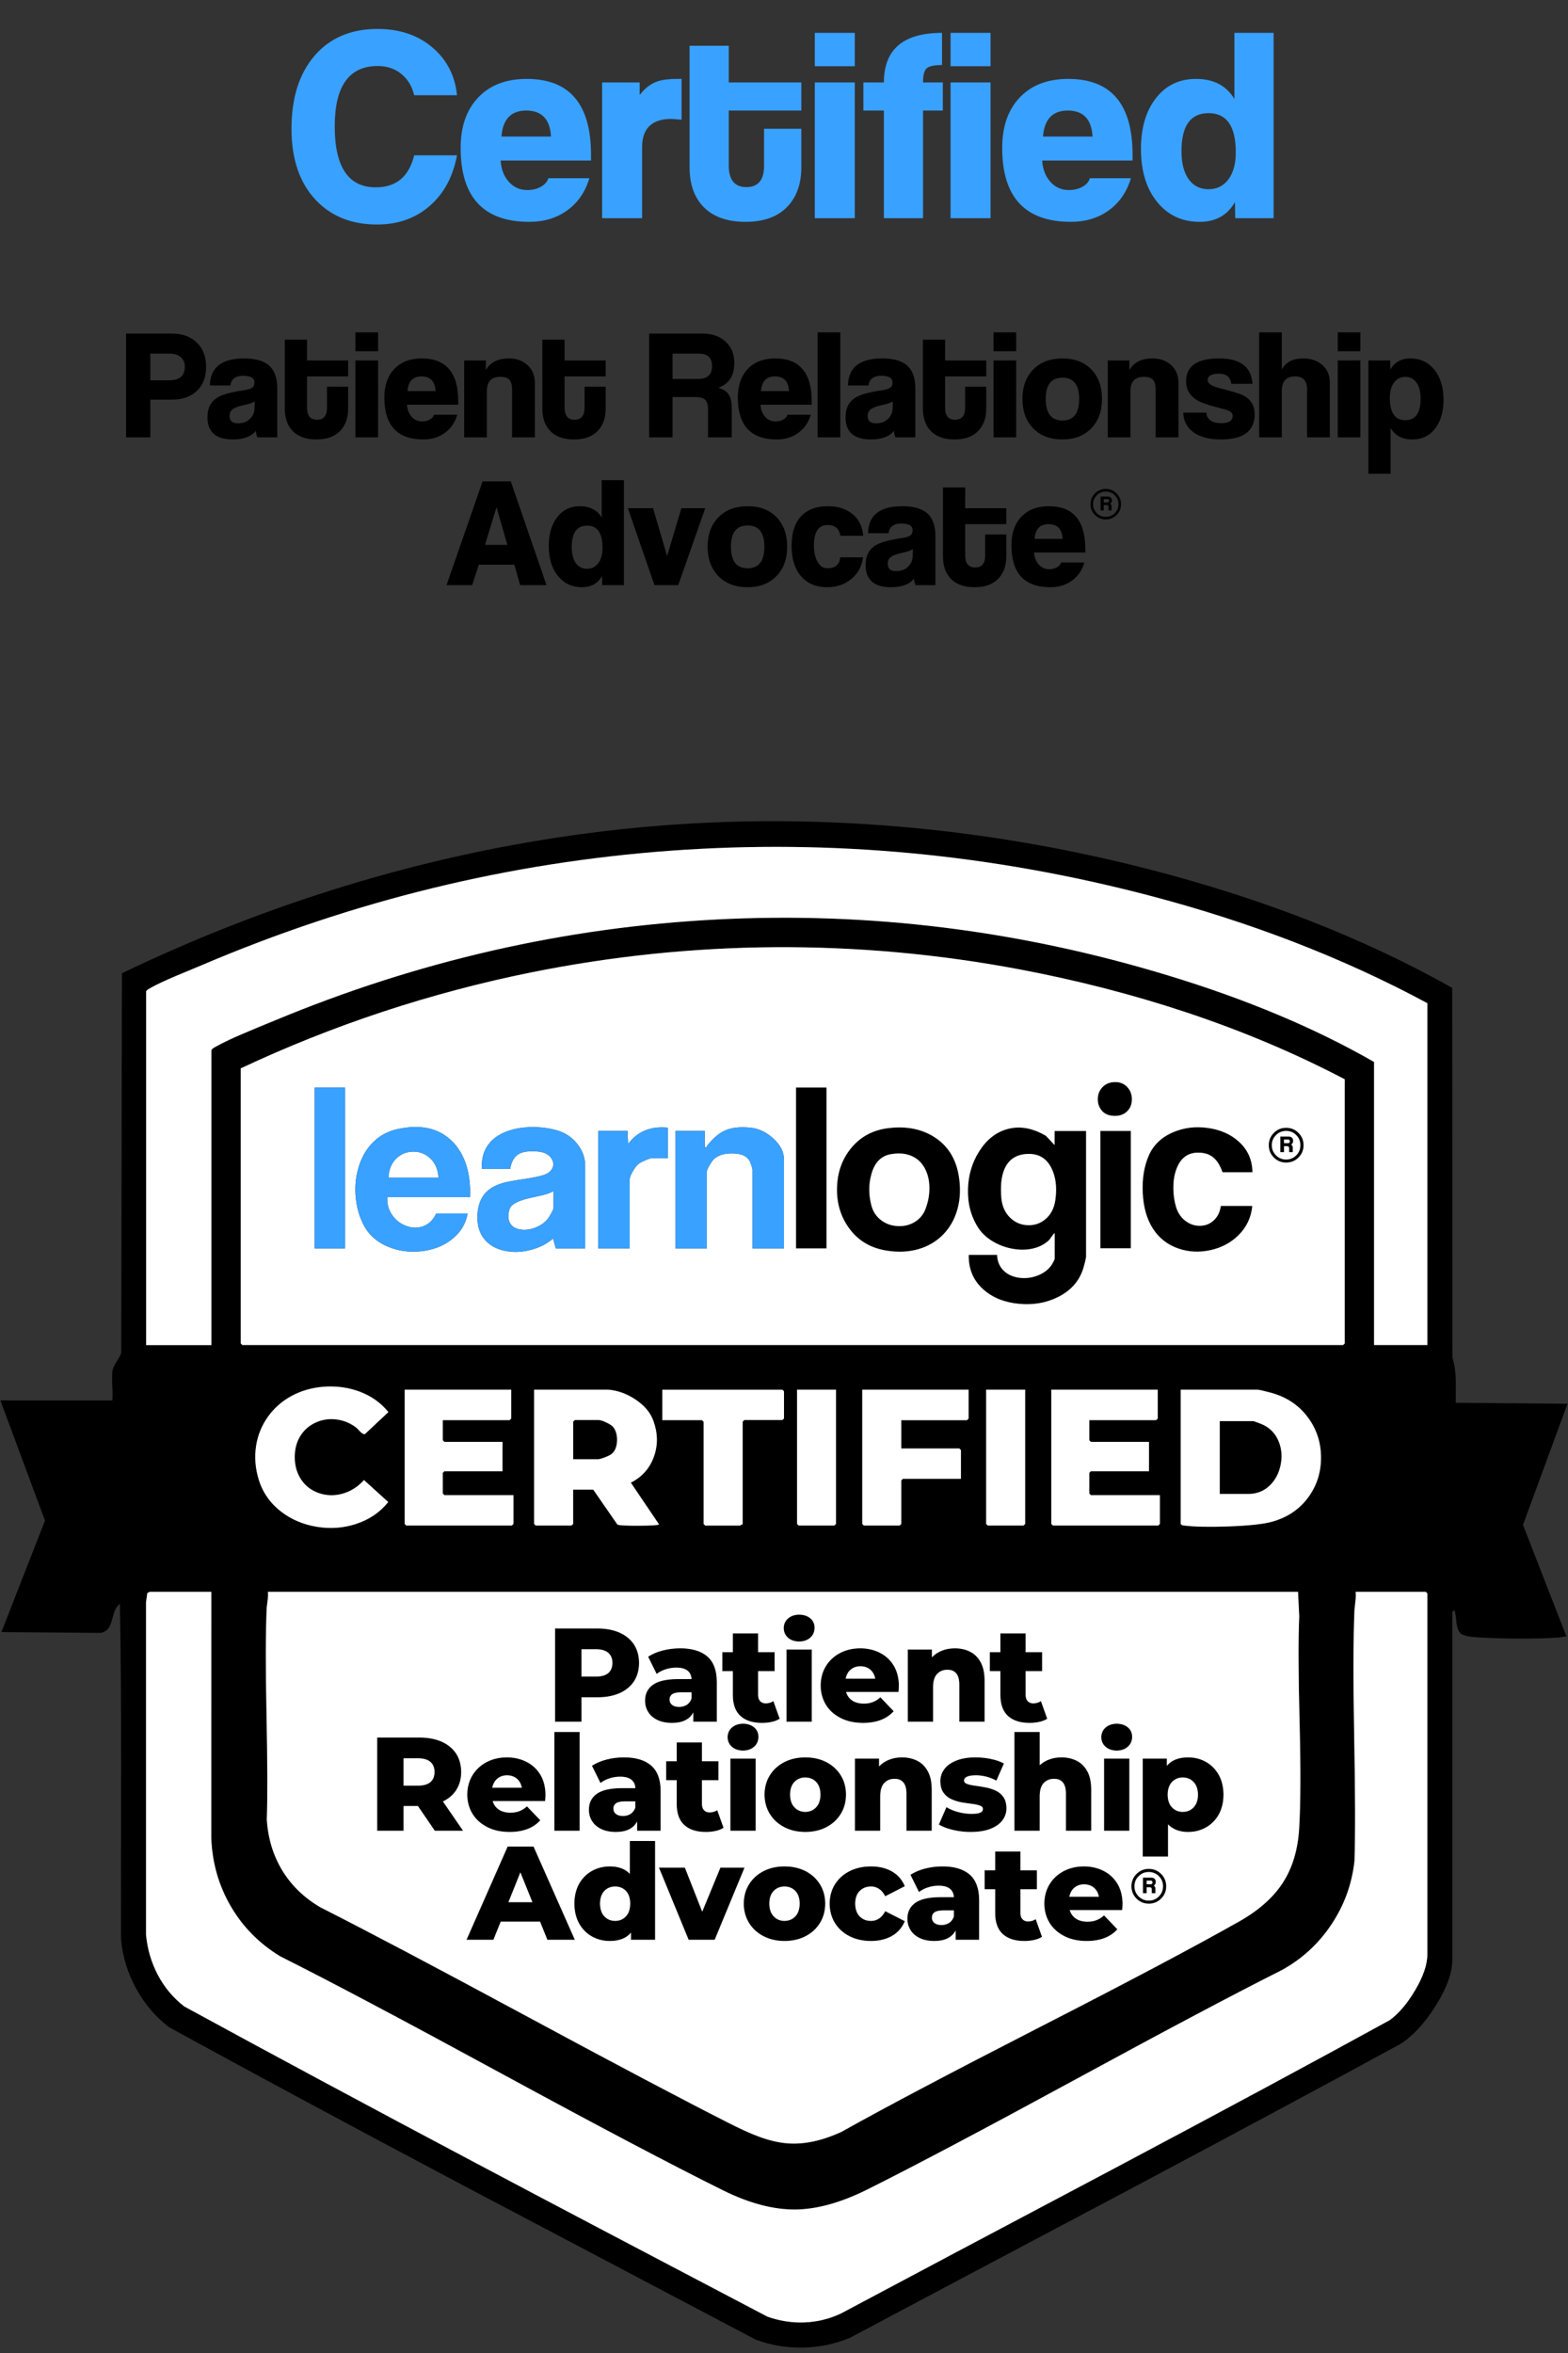
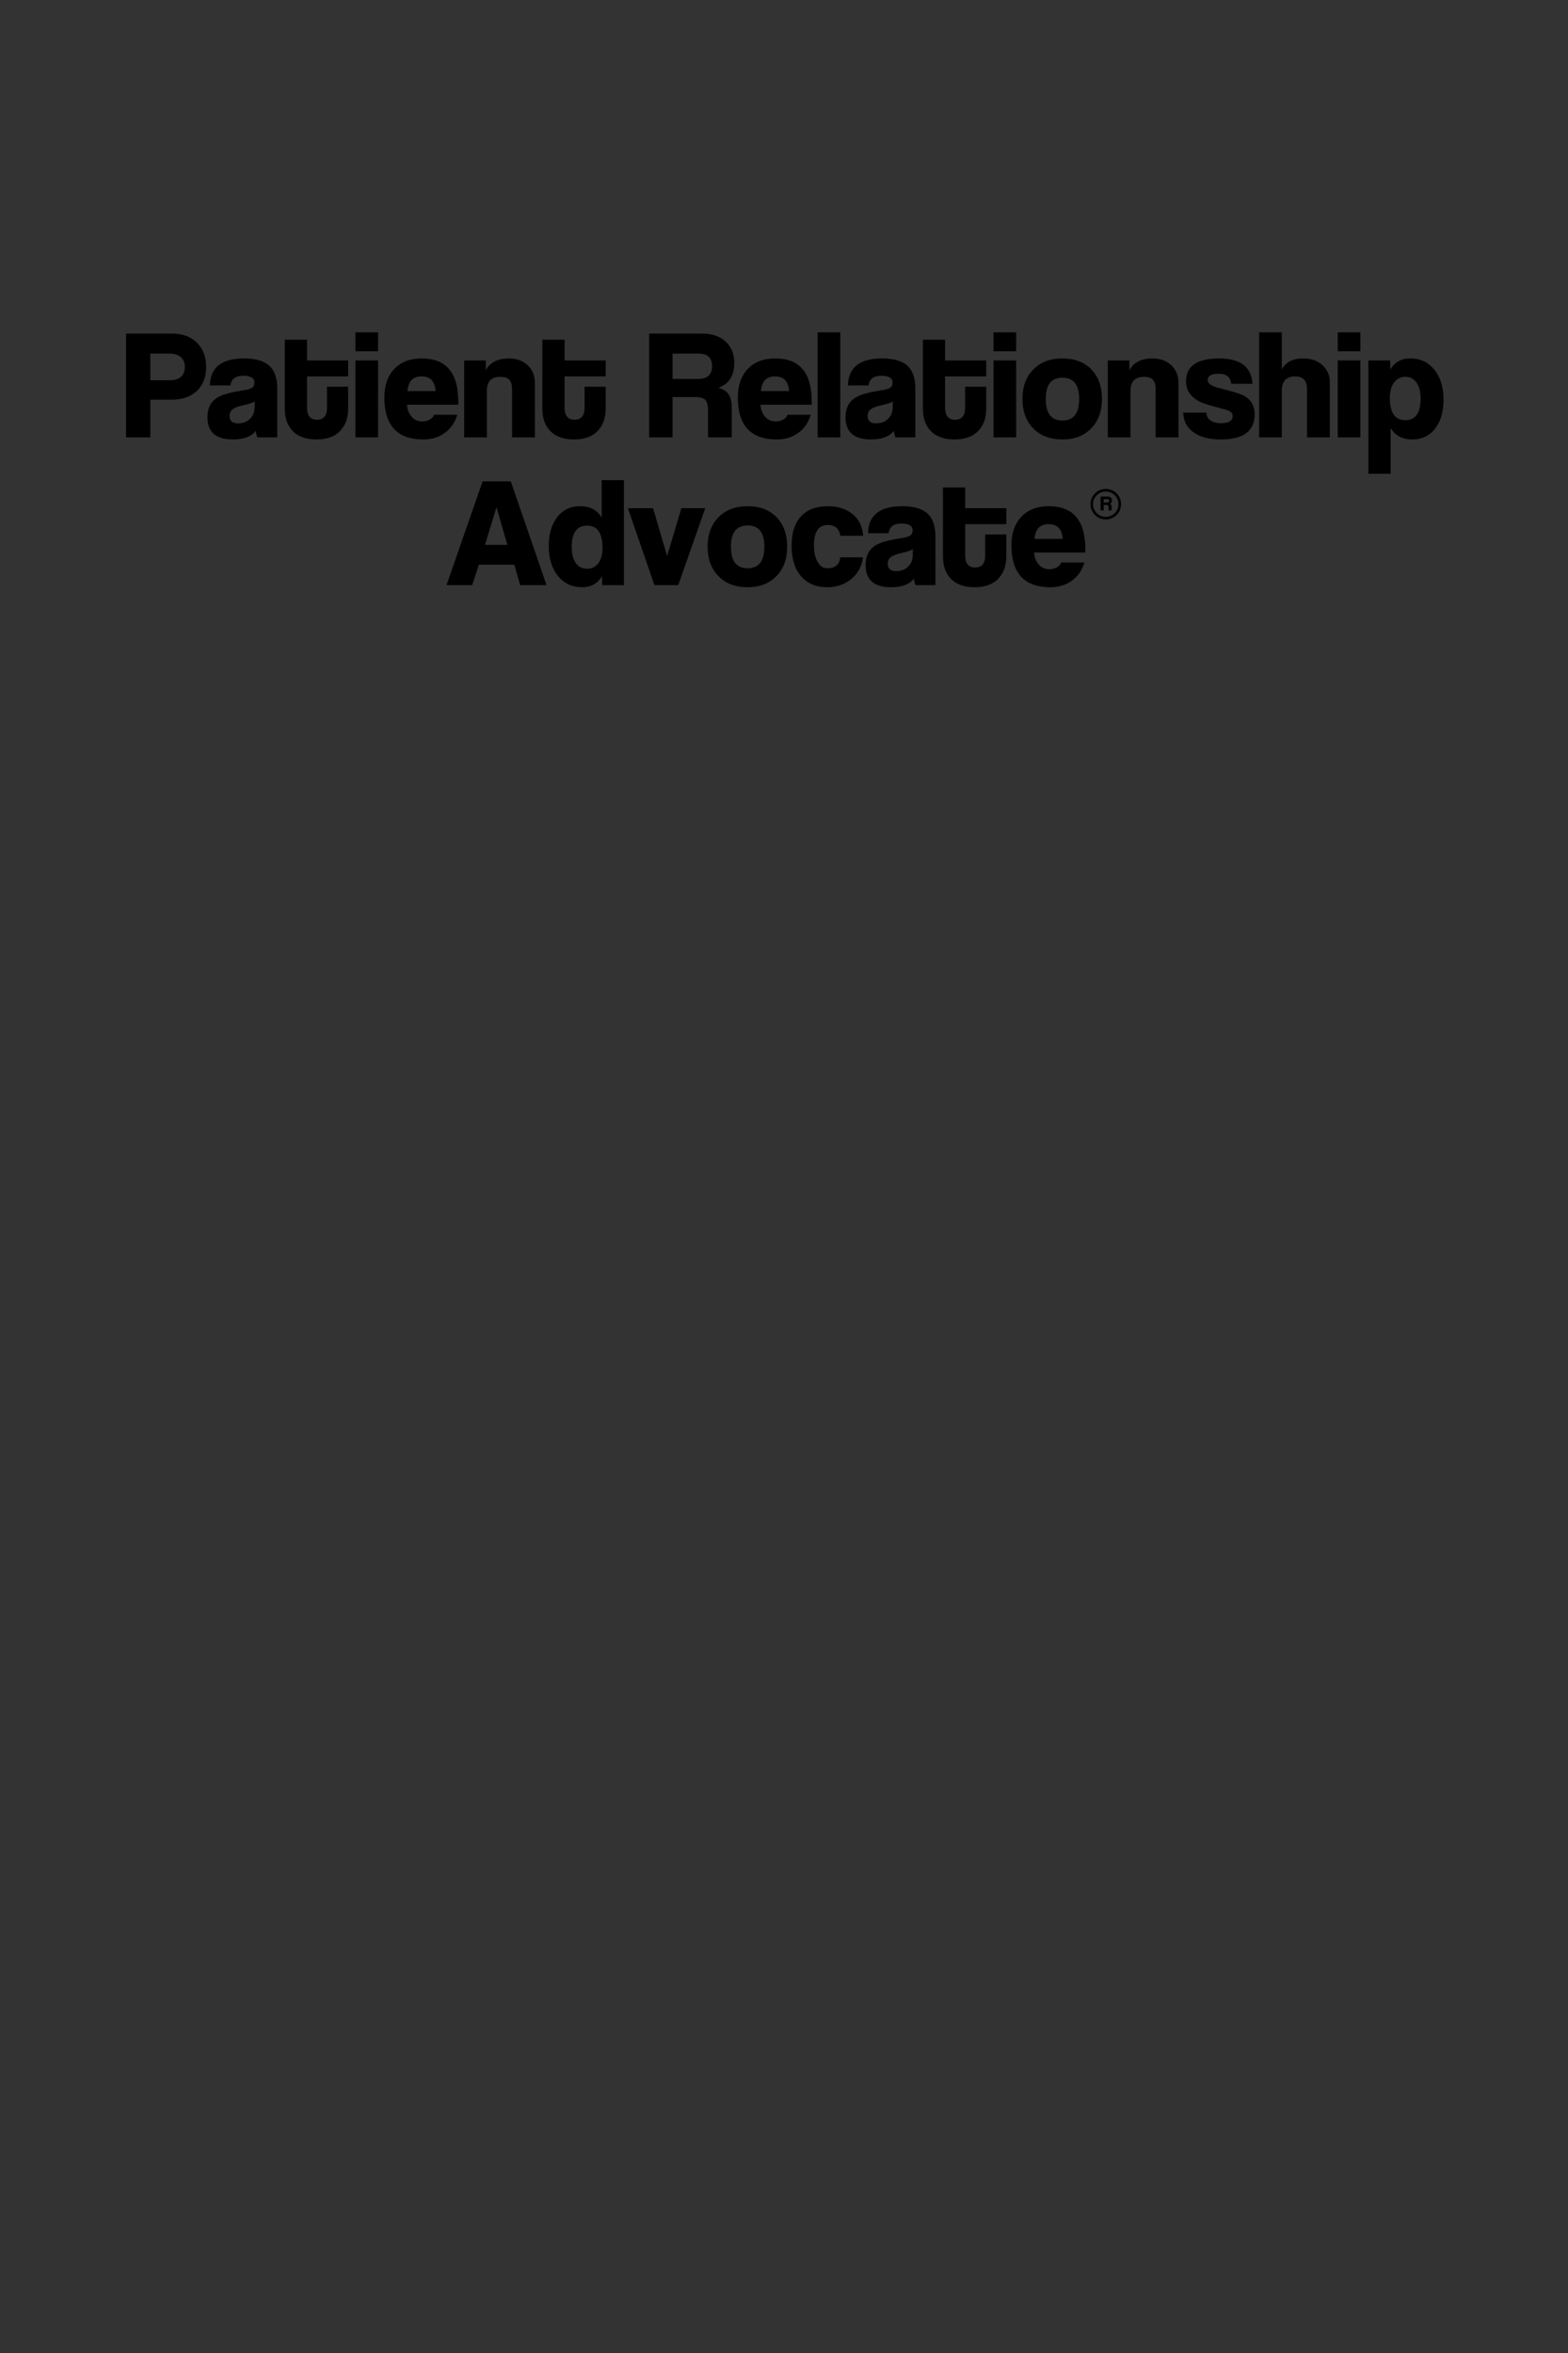
<svg xmlns="http://www.w3.org/2000/svg" xmlns:xlink="http://www.w3.org/1999/xlink" version="1.1" preserveAspectRatio="none" x="0px" y="0px" width="2000px" height="3000px" viewBox="0 0 2000 3000">
  <rect x="0" y="0" width="2000" height="3000" fill="#333333" stroke="none" />
  <defs>
    <g id="Layer2_0_FILL">
-       <path fill="#000000" stroke="none" d=" M 1852.3 1259.45 Q 1680.75 1163.1 1460.6 1107.05 1284.9 1062.35 1106.9 1050.9 925.7 1039.2 748.8 1062.45 595.5 1082.55 444.9 1128.15 297.45 1172.75 155.5 1240.85 L 154.65 1724.05 Q 154.15 1727.7 149.2 1735.3 144.15 1742.95 143.5 1747.55 142.6 1753.5 143.25 1766.45 143.95 1779.9 143.3 1785.5 L 0.5 1785.5 57.35 1938.75 1.8 2080.85 128.3 2081.9 Q 134.65 2080.8 138.2 2076.1 140.75 2072.75 142.7 2065.85 145.45 2056 146.1 2054.4 148.65 2048.1 152.9 2044.85 154.65 2128.7 154.45 2258.6 154.2 2444.85 154.35 2472.45 157.4 2505.55 173.35 2534.85 189.4 2564.4 215.5 2584.55 375.1 2672.05 588.7 2785.2 608.6 2795.8 963.6 2982.8 992.55 2993.65 1024.1 2993.1 1055.65 2992.5 1084.1 2980.65 1201.2 2918.3 1435.75 2794.15 1643.9 2683.5 1786.35 2605.95 1809.55 2591.15 1830.45 2558.55 1852.4 2524.15 1852.4 2498.75 L 1852.4 2055.25 Q 1852.4 2055 1853.6 2054 1854.9 2052.9 1855.2 2053.2 1856.5 2056.25 1857.8 2069.1 1858.85 2079.05 1863.55 2082.95 1866.7 2085.45 1875.6 2086.7 1880.5 2087.35 1889.1 2087.85 1912.05 2089.1 1938.5 2089.15 1966.7 2089.25 1987.65 2087.85 1989.15 2087.8 1992.85 2087.05 1996.05 2086.4 1998 2086.45 L 1942.6 1944.2 1999.35 1789.75 1856.75 1788.5 Q 1857.1 1769.15 1856.85 1759.55 1856.45 1742.95 1852.55 1731.1 L 1852.3 1259.45 M 1299.65 1235.75 Q 1410.75 1256.7 1512.85 1290.6 1621.1 1326.65 1715.2 1376.05 L 1715.2 1712.85 1713.15 1714.9 309.1 1714.9 307.05 1712.85 307.05 1362.15 Q 394.85 1320.85 488.1 1290 581.1 1259.35 676.7 1239.95 831.15 1208.75 987.95 1207.65 1144.6 1206.65 1299.65 1235.75 M 1649 1200.5 Q 1739.95 1235.55 1820.6 1279.05 L 1820.6 1714.9 1752.6 1714.9 1752.6 1353.95 Q 1639.35 1288.95 1489 1243.4 1205.45 1157.3 914.15 1172.3 623.8 1187.25 349.95 1301.3 325.4 1311.3 312.4 1316.9 289.25 1326.65 276 1334.05 272.7 1335.95 272.55 1336 270.7 1337.25 269.65 1338.7 L 269.65 1715 186.4 1715 186.4 1263.8 Q 187.5 1262.3 189.35 1261.15 190 1260.65 192.75 1259.15 204.1 1252.9 224.4 1244.3 235.8 1239.5 257.15 1230.65 547.05 1107.1 855.3 1084.65 1163.95 1062.15 1469.2 1142.65 1562.6 1167.3 1649 1200.5 M 997.95 1771.85 L 1000 1773.85 1000 1808.5 997.95 1810.5 949.35 1810.5 947.3 1812.55 947.3 1943.6 Q 946.5 1943.35 945.25 1944.15 944.1 1945.05 943.85 1945.05 L 899.5 1945.05 897.45 1943 897.45 1812.7 895.35 1810.65 844.75 1810.65 844.75 1771.85 997.95 1771.85 M 1016.65 1771.8 L 1066.35 1771.8 1066.35 1942.95 1064.3 1945 1018.65 1945 1016.65 1942.95 1016.65 1771.8 M 1101.85 1945 L 1099.8 1942.95 1099.8 1771.8 1235.45 1771.8 1235.45 1808.65 1233.4 1810.7 1149.6 1810.7 1149.6 1846.75 1223.7 1846.75 1225.7 1848.85 1225.7 1885.45 1151.6 1885.45 1149.6 1887.5 1149.6 1942.95 1147.55 1945 1101.85 1945 M 1259.9 1945 L 1257.85 1942.95 1257.85 1771.8 1307.6 1771.8 1307.6 1942.95 1305.6 1945 1259.9 1945 M 681.25 1771.8 L 776.25 1771.8 Q 794.15 1773.45 810.3 1784.15 827.7 1795.6 833.45 1811.6 841.9 1835 834.2 1856.85 826.3 1879.35 804.65 1890.35 L 840.65 1943.6 Q 838.65 1945.15 814.45 1945.25 790.2 1945.35 787.5 1943.75 L 756.7 1899.25 731.05 1899.25 731.05 1942.95 729 1945 683.3 1945 681.25 1942.95 681.25 1771.8 M 652.1 1808.6 L 650.05 1810.65 564.8 1810.65 564.8 1836.3 566.8 1838.35 640.95 1838.35 640.95 1875.8 566.8 1875.8 564.8 1877.85 564.8 1904.2 566.8 1906.25 654.9 1906.25 654.9 1942.95 652.85 1945 518.25 1945 516.2 1942.95 516.2 1771.8 652.1 1771.8 652.1 1808.6 M 413.35 1768 Q 437.3 1766.35 458.55 1774.2 481.1 1782.65 495.4 1800.35 L 465.45 1828.45 Q 463.15 1829 459.4 1825.25 455.35 1820.85 453.8 1819.7 442.5 1811.35 429.05 1809.75 416.2 1808.1 404.55 1812.9 392.65 1817.7 385.2 1827.7 377.25 1838.4 376.15 1852.7 374.75 1871.75 383.6 1885.6 391.75 1898.3 406.25 1903.5 420.65 1908.6 435.95 1904.65 452.25 1900.4 464.25 1887 L 495.2 1915.05 Q 479.45 1934.75 454.1 1943 430.2 1950.85 404.3 1946.65 378.15 1942.4 358.6 1927.3 337.55 1911.1 330 1886.4 323.3 1864.4 326.7 1843.2 329.9 1822.85 341.8 1806.25 353.55 1789.75 371.85 1779.8 390.7 1769.65 413.35 1768 M 186.25 2042.6 L 187.9 2031.2 Q 187.95 2031 189.45 2030.25 190.95 2029.5 191.2 2029.5 L 269.55 2029.5 269.5 2343.65 Q 271.3 2390.9 294.35 2430.4 317.35 2469.9 357.4 2494.25 449.9 2540.55 639.8 2643.8 824.7 2744.25 922.4 2792.7 972.65 2817.5 1014.85 2817.05 1056.3 2816.55 1106.85 2791.25 1196.6 2746.4 1370.7 2651.8 1546.45 2556.25 1634.4 2512.1 1673.35 2490.9 1698.1 2453.85 1722.9 2416.75 1727.65 2372.55 1729.35 2322.2 1727.25 2212.3 1725.25 2107.2 1727.65 2052.3 1727.7 2051.2 1728.9 2041.05 1729.75 2034.15 1729.1 2029.5 L 1818.55 2029.5 1820.6 2031.55 1820.6 2491.75 Q 1820.6 2511.35 1804.8 2537.85 1789.95 2562.9 1772.75 2575.55 1631.9 2652.9 1423.35 2763.6 1189.35 2887.4 1072.6 2949.65 1050.35 2960.1 1026.15 2961 1002.45 2961.95 978.9 2953.7 747.65 2832.45 606.1 2757.4 401.6 2649 235 2558.15 213.85 2541.8 201.15 2517.65 188.85 2494.2 186.25 2466.8 L 186.25 2042.6 M 340.2 2049.5 Q 340.25 2048.5 341.45 2039.55 342.25 2033.55 341.7 2029.5 L 1655.65 2029.5 1657.2 2060.8 Q 1655.25 2103.15 1657.65 2196.25 1659.9 2285.45 1657.1 2331.2 1654.65 2372.8 1635.55 2401.55 1617.35 2429.05 1580.45 2449.9 1495.8 2497.75 1327.15 2584.05 1155.2 2672.15 1073.6 2717.9 1033.55 2736.45 999.8 2732.25 984.2 2730.35 966.1 2723.45 951.45 2717.95 929.35 2706.7 842.15 2662.55 669.1 2569.25 496.5 2476.2 408.7 2431.8 377.6 2413.6 360.05 2384.8 342.6 2356.05 340.3 2319.85 341.8 2277.4 339.9 2184.5 338.05 2095.75 340.2 2049.5 M 1668.7 1807.75 Q 1684.8 1829.75 1684.95 1857.8 1685.2 1885.8 1669.5 1907.95 1652.55 1931.85 1622.35 1940.2 1606.2 1944.7 1567.05 1946.15 1530.2 1947.45 1510.8 1945.05 1508.65 1944.8 1508.1 1944.65 1506.8 1944.2 1506 1942.95 L 1506 1771.8 1603.75 1771.8 Q 1606.6 1771.8 1620.7 1775.55 1651.35 1783.85 1668.7 1807.75 M 1389.4 1836.3 L 1391.45 1838.35 1465.55 1838.35 1465.55 1875.8 1391.45 1875.8 1389.4 1877.85 1389.4 1904.2 1391.45 1906.25 1479.45 1906.25 1479.45 1942.95 1477.4 1945 1343 1945 1340.95 1942.95 1340.95 1771.8 1476.7 1771.8 1476.7 1808.6 1474.65 1810.65 1389.4 1810.65 1389.4 1836.3 M 1633.3 1868.45 Q 1636.65 1853 1631.55 1839.25 1626.05 1824.3 1612.35 1817.15 1610 1815.95 1605.1 1814.1 1599.45 1811.9 1598.2 1811.9 L 1555.8 1811.9 1555.8 1904.7 1592.7 1904.7 Q 1608.4 1904.7 1619.7 1893.85 1629.95 1883.9 1633.3 1868.45 M 1407.45 2385.25 Q 1396.35 2379.65 1382.6 2379.6 1368 2379.65 1356.6 2385.7 1345.25 2391.7 1338.7 2402.4 1332.2 2413 1332.05 2427 1332.15 2440.85 1338.75 2451.6 1345.4 2462.3 1357.5 2468.45 1369.5 2474.65 1386 2474.7 1399.1 2474.7 1408.9 2470.9 1418.55 2467.2 1425.2 2459.8 L 1408.2 2442.05 Q 1403.65 2446.2 1398.7 2448.1 1393.7 2450.1 1387 2450.1 1378.05 2450.05 1372.35 2446.2 1366.55 2442.3 1364.45 2435.3 L 1431.35 2435.3 Q 1431.5 2433.3 1431.65 2431.2 1431.85 2429.15 1431.85 2427.3 1431.65 2412.1 1425.1 2401.4 1418.55 2390.8 1407.45 2385.25 M 1395.3 2406.75 Q 1400.25 2410.9 1401.65 2418.3 L 1363.95 2418.3 Q 1365.45 2410.9 1370.35 2406.75 1375.25 2402.55 1382.75 2402.45 1390.4 2402.55 1395.3 2406.75 M 1481.05 2420.65 Q 1487.5 2414.2 1487.5 2405 1487.5 2395.7 1481.05 2389.25 1474.6 2382.75 1465.25 2382.75 1456.05 2382.75 1449.6 2389.25 1443.15 2395.7 1443.15 2405 1443.15 2414.2 1449.6 2420.65 1456.05 2427.1 1465.25 2427.1 1474.55 2427.1 1481.05 2420.65 M 1465.25 2386.75 Q 1472.85 2386.75 1478.15 2392.05 1483.45 2397.35 1483.45 2405 1483.45 2412.55 1478.15 2417.9 1472.85 2423.2 1465.25 2423.2 1457.7 2423.2 1452.4 2417.9 1447 2412.55 1447 2405 1447 2397.35 1452.4 2392.05 1457.7 2386.75 1465.25 2386.75 M 1474.2 2399.55 Q 1474.2 2393.9 1468.15 2393.9 L 1457.85 2393.9 1457.85 2413.8 1462.6 2413.8 1462.6 2406.2 1466.35 2406.2 Q 1469.1 2406.2 1469.1 2408.7 L 1469.1 2413.8 1473.75 2413.8 1473.75 2408.05 Q 1473.75 2405.35 1471.65 2404.2 1474.2 2402.55 1474.2 2399.55 M 1467.6 2397.7 Q 1470 2397.7 1470 2400.15 1470 2402.35 1467.6 2402.35 L 1462.6 2402.35 1462.6 2397.7 1467.6 2397.7 M 1457.6 2242.15 L 1457.6 2367.05 1489.85 2367.05 1489.85 2326.05 Q 1494.55 2330.9 1501.05 2333.3 1507.4 2335.7 1515.45 2335.7 1528.15 2335.65 1538.25 2329.9 1548.45 2324.1 1554.5 2313.5 1560.45 2302.9 1560.6 2288.15 1560.45 2273.5 1554.5 2262.8 1548.45 2252.2 1538.25 2246.4 1528.15 2240.65 1515.45 2240.6 1506.4 2240.6 1499.7 2243.25 1492.9 2245.8 1488.35 2251.3 L 1488.35 2242.15 1457.6 2242.15 M 1508.65 2266.2 Q 1517.05 2266.3 1522.4 2271.9 1527.9 2277.65 1528.05 2288.15 1527.9 2298.7 1522.4 2304.4 1517.05 2310.05 1508.65 2310.1 1500.35 2310.05 1494.9 2304.4 1489.5 2298.7 1489.35 2288.15 1489.5 2277.65 1494.9 2271.9 1500.35 2266.3 1508.65 2266.2 M 1440.5 2242.15 L 1408.25 2242.15 1408.25 2334.15 1440.5 2334.15 1440.5 2242.15 M 1438.65 2202.4 Q 1433.35 2197.85 1424.4 2197.65 1415.4 2197.85 1410.1 2202.65 1404.8 2207.35 1404.7 2214.8 1404.8 2222.3 1410.1 2227 1415.4 2231.8 1424.4 2231.95 1433.35 2231.8 1438.65 2226.9 1444 2222.1 1444.05 2214.3 1444 2206.95 1438.65 2202.4 M 949.65 2381.15 L 918.9 2381.15 895.7 2437.35 873.55 2381.15 840.5 2381.15 878.35 2473.15 911.6 2473.15 949.65 2381.15 M 1045.85 2402.4 Q 1039.25 2391.75 1027.65 2385.7 1015.95 2379.65 1000.6 2379.6 985.45 2379.65 973.75 2385.7 962.1 2391.75 955.45 2402.4 948.8 2413 948.65 2427 948.8 2441.1 955.45 2451.75 962.1 2462.45 973.75 2468.5 985.45 2474.65 1000.6 2474.7 1015.95 2474.65 1027.65 2468.5 1039.25 2462.45 1045.85 2451.75 1052.5 2441.1 1052.6 2427 1052.5 2413 1045.85 2402.4 M 986.85 2410.85 Q 992.25 2405.3 1000.6 2405.2 1009.05 2405.3 1014.45 2410.85 1019.85 2416.45 1020 2427 1019.85 2437.7 1014.45 2443.3 1009.05 2449.05 1000.6 2449.1 992.25 2449.05 986.85 2443.3 981.4 2437.7 981.25 2427 981.4 2416.45 986.85 2410.85 M 1154.1 2404.85 Q 1149.2 2392.85 1138 2386.2 1126.75 2379.65 1111 2379.6 1095.4 2379.65 1083.55 2385.7 1071.7 2391.75 1065 2402.4 1058.35 2413 1058.2 2427 1058.35 2441.15 1065 2451.85 1071.7 2462.55 1083.55 2468.6 1095.4 2474.65 1111 2474.7 1126.75 2474.65 1138 2468.1 1149.2 2461.45 1154.1 2449.45 L 1129.15 2436.7 Q 1125.75 2443.15 1121.1 2446.15 1116.45 2449.2 1110.85 2449.1 1102.2 2449.1 1096.6 2443.4 1090.95 2437.75 1090.8 2427 1090.95 2416.45 1096.6 2410.85 1102.2 2405.3 1110.85 2405.2 1116.45 2405.1 1121.1 2408.2 1125.75 2411.15 1129.15 2417.65 L 1154.1 2404.85 M 1248.9 2422.1 Q 1248.75 2400.2 1236.65 2389.85 1224.45 2379.5 1201.9 2379.6 1190.9 2379.6 1180.1 2382.3 1169.4 2385.05 1161.3 2390.3 L 1172.15 2412.25 Q 1177.05 2408.5 1183.65 2406.35 1190.4 2404.2 1197.1 2404.2 1206.7 2404.2 1211.5 2408 1216.35 2411.85 1216.65 2418.85 L 1198.35 2418.85 Q 1177.05 2419.05 1167.2 2426.25 1157.3 2433.55 1157.4 2446.4 1157.4 2454.4 1161.4 2460.8 1165.35 2467.2 1173 2470.9 1180.6 2474.65 1191.7 2474.7 1201.8 2474.7 1208.6 2471.35 1215.4 2467.95 1218.9 2461.3 L 1218.9 2473.15 1248.9 2473.15 1248.9 2422.1 M 1216.65 2435.7 L 1216.65 2443.65 Q 1214.65 2449.1 1210.45 2451.75 1206.15 2454.35 1200.75 2454.35 1194.95 2454.25 1191.8 2451.7 1188.65 2449.2 1188.65 2444.95 1188.55 2440.75 1191.8 2438.25 1195.05 2435.8 1202.75 2435.7 L 1216.65 2435.7 M 1255.9 2408.7 L 1269.35 2408.7 1269.35 2439.6 Q 1269.5 2457.25 1279.2 2466 1288.9 2474.7 1306.65 2474.7 1313.1 2474.7 1319 2473.4 1324.8 2472.15 1329.1 2469.4 L 1321.05 2446.9 Q 1319.05 2448.3 1316.5 2449.05 1313.9 2449.8 1311.25 2449.8 1306.9 2449.8 1304.25 2447.05 1301.65 2444.4 1301.55 2439.25 L 1301.55 2408.7 1322.6 2408.7 1322.6 2384.55 1301.55 2384.55 1301.55 2360.6 1269.35 2360.6 1269.35 2384.55 1255.9 2384.55 1255.9 2408.7 M 629.35 2473.15 L 638.65 2450.05 688.85 2450.05 698.2 2473.15 733.2 2473.15 680.55 2354.3 647.5 2354.3 595.05 2473.15 629.35 2473.15 M 679.1 2425.25 L 648.5 2425.25 663.75 2387.2 679.1 2425.25 M 481.1 2215.3 L 481.1 2334.15 514.75 2334.15 514.75 2302.6 533.05 2302.6 554.6 2334.15 590.65 2334.15 564.95 2296.8 Q 576.15 2291.45 582.1 2281.95 588.15 2272.5 588.25 2259.3 588.15 2245.65 581.8 2235.8 575.3 2226 563.55 2220.7 551.7 2215.4 535.45 2215.3 L 481.1 2215.3 M 514.75 2276.65 L 514.75 2241.75 533.4 2241.75 Q 543.85 2241.85 549.05 2246.4 554.25 2250.95 554.25 2259.3 554.25 2267.5 549.05 2272.1 543.85 2276.55 533.4 2276.65 L 514.75 2276.65 M 1293.9 2208.2 L 1293.9 2334.15 1326.15 2334.15 1326.15 2289.65 Q 1326.3 2278.3 1331.45 2273.1 1336.6 2267.85 1344.45 2267.95 1351.6 2267.85 1355.55 2272.4 1359.55 2276.9 1359.6 2286.75 L 1359.6 2334.15 1391.85 2334.15 1391.85 2281.55 Q 1391.8 2267.25 1386.8 2258.25 1381.85 2249.2 1373.3 2244.9 1364.75 2240.6 1353.8 2240.6 1345.6 2240.6 1338.6 2243.15 1331.55 2245.65 1326.15 2250.6 L 1326.15 2208.2 1293.9 2208.2 M 1244.2 2240.6 Q 1229.8 2240.65 1219.8 2244.65 1209.75 2248.65 1204.6 2255.5 1199.4 2262.4 1199.4 2271.15 1199.55 2280.3 1203.45 2285.65 1207.35 2291.15 1213.5 2293.9 1219.7 2296.7 1226.55 2297.95 1233.55 2299.1 1239.65 2299.85 1245.8 2300.6 1249.7 2302 1253.65 2303.3 1253.75 2306.3 1253.85 2309.3 1250.6 2310.95 1247.35 2312.6 1239.35 2312.6 1230.7 2312.6 1222.25 2310.35 1213.75 2308.15 1207.2 2304.05 L 1197.55 2326.2 Q 1202.1 2329 1208.6 2331.15 1215.15 2333.3 1222.75 2334.5 1230.4 2335.7 1238.25 2335.7 1253.25 2335.65 1263.35 2331.65 1273.45 2327.7 1278.6 2320.9 1283.75 2314 1283.75 2305.5 1283.6 2296.45 1279.75 2291.05 1275.9 2285.65 1269.75 2282.85 1263.6 2280.05 1256.65 2278.8 1249.75 2277.55 1243.65 2276.7 1237.5 2275.9 1233.6 2274.5 1229.7 2273.1 1229.65 2269.95 1229.55 2267.25 1232.95 2265.45 1236.35 2263.55 1244.4 2263.45 1250.5 2263.4 1257.25 2264.95 1263.95 2266.55 1270.9 2270.25 L 1280.5 2248.4 Q 1273.45 2244.55 1263.8 2242.6 1254.1 2240.6 1244.2 2240.6 M 1121.25 2252.1 L 1121.25 2242.15 1090.5 2242.15 1090.5 2334.15 1122.75 2334.15 1122.75 2289.65 Q 1122.9 2278.3 1128.05 2273.1 1133.2 2267.85 1141.05 2267.95 1148.2 2267.85 1152.15 2272.4 1156.15 2276.9 1156.2 2286.75 L 1156.2 2334.15 1188.45 2334.15 1188.45 2281.55 Q 1188.4 2267.25 1183.4 2258.25 1178.45 2249.2 1169.9 2244.9 1161.35 2240.6 1150.4 2240.6 1141.7 2240.6 1134.25 2243.5 1126.7 2246.4 1121.25 2252.1 M 1072.35 2263.4 Q 1065.75 2252.75 1054.15 2246.7 1042.45 2240.65 1027.1 2240.6 1011.95 2240.65 1000.25 2246.7 988.6 2252.75 981.95 2263.4 975.3 2274 975.15 2288 975.3 2302.1 981.95 2312.75 988.6 2323.45 1000.25 2329.5 1011.95 2335.65 1027.1 2335.7 1042.45 2335.65 1054.15 2329.5 1065.75 2323.45 1072.35 2312.75 1079 2302.1 1079.1 2288 1079 2274 1072.35 2263.4 M 1027.1 2266.2 Q 1035.55 2266.3 1040.95 2271.85 1046.35 2277.45 1046.5 2288 1046.35 2298.7 1040.95 2304.3 1035.55 2310.05 1027.1 2310.1 1018.75 2310.05 1013.35 2304.3 1007.9 2298.7 1007.75 2288 1007.9 2277.45 1013.35 2271.85 1018.75 2266.3 1027.1 2266.2 M 1035.45 2103.1 L 1003.2 2103.1 1003.2 2195.1 1035.45 2195.1 1035.45 2103.1 M 1005.05 2063.6 Q 999.75 2068.3 999.65 2075.75 999.75 2083.25 1005.05 2087.95 1010.35 2092.75 1019.35 2092.9 1028.3 2092.75 1033.6 2087.85 1038.95 2083.05 1039 2075.25 1038.95 2067.9 1033.6 2063.35 1028.3 2058.8 1019.35 2058.6 1010.35 2058.8 1005.05 2063.6 M 1276 2106.5 L 1262.55 2106.5 1262.55 2130.65 1276 2130.65 1276 2161.55 Q 1276.15 2179.2 1285.85 2187.95 1295.55 2196.65 1313.3 2196.65 1319.75 2196.65 1325.65 2195.35 1331.45 2194.1 1335.75 2191.35 L 1327.7 2168.85 Q 1325.7 2170.25 1323.15 2171 1320.55 2171.75 1317.9 2171.75 1313.55 2171.75 1310.9 2169 1308.3 2166.35 1308.2 2161.2 L 1308.2 2130.65 1329.25 2130.65 1329.25 2106.5 1308.2 2106.5 1308.2 2082.55 1276 2082.55 1276 2106.5 M 1146.35 2153.15 Q 1146.55 2151.1 1146.55 2149.25 1146.35 2134.05 1139.8 2123.35 1133.25 2112.75 1122.15 2107.2 1111.05 2101.6 1097.3 2101.55 1082.7 2101.6 1071.3 2107.65 1059.95 2113.65 1053.4 2124.35 1046.9 2134.95 1046.75 2148.95 1046.85 2162.8 1053.45 2173.55 1060.1 2184.25 1072.2 2190.4 1084.2 2196.6 1100.7 2196.65 1113.8 2196.65 1123.6 2192.85 1133.25 2189.15 1139.9 2181.75 L 1122.9 2164 Q 1118.35 2168.15 1113.4 2170.05 1108.4 2172.05 1101.7 2172.05 1092.75 2172 1087.05 2168.15 1081.25 2164.25 1079.15 2157.25 L 1146.05 2157.25 Q 1146.2 2155.25 1146.35 2153.15 M 1078.65 2140.25 Q 1080.15 2132.85 1085.05 2128.7 1089.95 2124.5 1097.45 2124.4 1105.1 2124.5 1110 2128.7 1114.95 2132.85 1116.35 2140.25 L 1078.65 2140.25 M 1188.65 2113.05 L 1188.65 2103.1 1157.9 2103.1 1157.9 2195.1 1190.15 2195.1 1190.15 2150.6 Q 1190.3 2139.25 1195.45 2134.05 1200.6 2128.8 1208.45 2128.9 1215.6 2128.8 1219.55 2133.35 1223.55 2137.85 1223.6 2147.7 L 1223.6 2195.1 1255.85 2195.1 1255.85 2142.5 Q 1255.8 2128.2 1250.8 2119.2 1245.85 2110.15 1237.3 2105.85 1228.75 2101.55 1217.8 2101.55 1209.1 2101.55 1201.65 2104.45 1194.1 2107.35 1188.65 2113.05 M 835.6 2347.2 L 803.35 2347.2 803.35 2389.1 Q 798.8 2384.25 792.35 2381.9 785.95 2379.6 777.9 2379.6 765.15 2379.65 754.95 2385.4 744.75 2391.1 738.7 2401.7 732.75 2412.3 732.6 2427 732.75 2441.75 738.7 2452.45 744.75 2463.1 754.95 2468.9 765.15 2474.65 777.9 2474.7 786.8 2474.7 793.6 2472.05 800.3 2469.5 804.85 2464.05 L 804.85 2473.15 835.6 2473.15 835.6 2347.2 M 784.7 2405.2 Q 793 2405.3 798.4 2410.85 803.7 2416.45 803.85 2427 803.7 2437.7 798.4 2443.3 793 2449.05 784.7 2449.1 776.25 2449.05 770.85 2443.3 765.5 2437.7 765.3 2427 765.5 2416.45 770.85 2410.85 776.25 2405.3 784.7 2405.2 M 963.85 2242.15 L 931.6 2242.15 931.6 2334.15 963.85 2334.15 963.85 2242.15 M 916.4 2245.55 L 895.35 2245.55 895.35 2221.6 863.15 2221.6 863.15 2245.55 849.7 2245.55 849.7 2269.7 863.15 2269.7 863.15 2300.6 Q 863.3 2318.25 873 2327 882.7 2335.7 900.45 2335.7 906.9 2335.7 912.8 2334.4 918.6 2333.15 922.9 2330.4 L 914.85 2307.9 Q 912.85 2309.3 910.3 2310.05 907.7 2310.8 905.05 2310.8 900.7 2310.8 898.05 2308.05 895.45 2305.4 895.35 2300.25 L 895.35 2269.7 916.4 2269.7 916.4 2245.55 M 947.75 2197.65 Q 938.75 2197.85 933.45 2202.65 928.15 2207.35 928.05 2214.8 928.15 2222.3 933.45 2227 938.75 2231.8 947.75 2231.95 956.7 2231.8 962 2226.9 967.35 2222.1 967.4 2214.3 967.35 2206.95 962 2202.4 956.7 2197.85 947.75 2197.65 M 707.1 2208.2 L 707.1 2334.15 739.35 2334.15 739.35 2208.2 707.1 2208.2 M 689.05 2262.4 Q 682.5 2251.8 671.4 2246.25 660.3 2240.65 646.55 2240.6 631.95 2240.65 620.55 2246.7 609.2 2252.7 602.65 2263.4 596.15 2274 596 2288 596.1 2301.85 602.7 2312.6 609.35 2323.3 621.45 2329.45 633.45 2335.65 649.95 2335.7 663.05 2335.7 672.85 2331.9 682.5 2328.2 689.15 2320.8 L 672.15 2303.05 Q 667.6 2307.2 662.65 2309.1 657.65 2311.1 650.95 2311.1 642 2311.05 636.3 2307.2 630.5 2303.3 628.4 2296.3 L 695.3 2296.3 Q 695.45 2294.3 695.6 2292.2 695.8 2290.15 695.8 2288.3 695.6 2273.1 689.05 2262.4 M 659.25 2267.75 Q 664.2 2271.9 665.6 2279.3 L 627.9 2279.3 Q 629.4 2271.9 634.3 2267.75 639.2 2263.55 646.7 2263.45 654.35 2263.55 659.25 2267.75 M 755.05 2251.3 L 765.9 2273.25 Q 770.8 2269.5 777.4 2267.35 784.15 2265.2 790.85 2265.2 800.45 2265.2 805.25 2269 810.1 2272.85 810.4 2279.85 L 792.1 2279.85 Q 770.8 2280.05 760.95 2287.25 751.05 2294.55 751.15 2307.4 751.15 2315.4 755.15 2321.8 759.1 2328.2 766.75 2331.9 774.35 2335.65 785.45 2335.7 795.55 2335.7 802.35 2332.35 809.15 2328.95 812.65 2322.3 L 812.65 2334.15 842.65 2334.15 842.65 2283.1 Q 842.5 2261.2 830.4 2250.85 818.2 2240.5 795.65 2240.6 784.65 2240.6 773.85 2243.3 763.15 2246.05 755.05 2251.3 M 804.2 2312.75 Q 799.9 2315.35 794.5 2315.35 788.7 2315.25 785.55 2312.7 782.4 2310.2 782.4 2305.95 782.3 2301.75 785.55 2299.25 788.8 2296.8 796.5 2296.7 L 810.4 2296.7 810.4 2304.65 Q 808.4 2310.1 804.2 2312.75 M 808.7 2096.75 Q 802.2 2086.95 790.45 2081.65 778.6 2076.35 762.35 2076.25 L 708 2076.25 708 2195.1 741.65 2195.1 741.65 2164 762.35 2164 Q 778.6 2163.95 790.45 2158.65 802.2 2153.4 808.7 2143.55 815.05 2133.8 815.15 2120.25 815.05 2106.6 808.7 2096.75 M 775.95 2107.35 Q 781.15 2111.9 781.15 2120.25 781.15 2128.45 775.95 2133.05 770.75 2137.5 760.3 2137.6 L 741.65 2137.6 741.65 2102.7 760.3 2102.7 Q 770.75 2102.8 775.95 2107.35 M 934.75 2082.55 L 934.75 2106.5 921.3 2106.5 921.3 2130.65 934.75 2130.65 934.75 2161.55 Q 934.9 2179.2 944.6 2187.95 954.3 2196.65 972.05 2196.65 978.5 2196.65 984.4 2195.35 990.2 2194.1 994.5 2191.35 L 986.45 2168.85 Q 984.45 2170.25 981.9 2171 979.3 2171.75 976.65 2171.75 972.3 2171.75 969.65 2169 967.05 2166.35 966.95 2161.2 L 966.95 2130.65 988 2130.65 988 2106.5 966.95 2106.5 966.95 2082.55 934.75 2082.55 M 845.5 2104.25 Q 834.8 2107 826.7 2112.25 L 837.55 2134.2 Q 842.45 2130.45 849.05 2128.3 855.8 2126.15 862.5 2126.15 872.1 2126.15 876.9 2129.95 881.75 2133.8 882.05 2140.8 L 863.75 2140.8 Q 842.45 2141 832.6 2148.2 822.7 2155.5 822.8 2168.35 822.8 2176.35 826.8 2182.75 830.75 2189.15 838.4 2192.85 846 2196.6 857.1 2196.65 867.2 2196.65 874 2193.3 880.8 2189.9 884.3 2183.25 L 884.3 2195.1 914.3 2195.1 914.3 2144.05 Q 914.15 2122.15 902.05 2111.8 889.85 2101.45 867.3 2101.55 856.3 2101.55 845.5 2104.25 M 866.15 2176.3 Q 860.35 2176.2 857.2 2173.65 854.05 2171.15 854.05 2166.9 853.95 2162.7 857.2 2160.2 860.45 2157.75 868.15 2157.65 L 882.05 2157.65 882.05 2165.6 Q 880.05 2171.05 875.85 2173.7 871.55 2176.3 866.15 2176.3 M 781.65 1818.9 Q 779.3 1816.4 773.05 1813.45 766.75 1810.5 763.65 1810.5 L 733.2 1810.5 731.1 1812.55 731.1 1860.5 762.35 1860.5 Q 765.25 1860.5 771.55 1858.05 777.75 1855.65 780.3 1853.6 786.75 1848.1 787.05 1836.55 787.25 1825.15 781.65 1818.9 M 1054.2 1386.55 L 1015.35 1386.55 1015.35 1591.7 1054.2 1591.7 1054.2 1386.55 M 1067.6 1514 Q 1066.8 1542.7 1082.05 1564.6 1098.8 1588.65 1128.65 1594.1 1151.65 1598.3 1171.35 1592.65 1190.2 1587.25 1203.3 1573.7 1216.25 1560.3 1221.4 1541.1 1226.75 1521.25 1222.8 1498.45 1217.2 1466.05 1191.85 1449.8 1167.8 1434.4 1134.15 1438.2 1103.35 1441.65 1085.05 1464.5 1068.45 1485.2 1067.6 1514 M 1124.05 1555.85 Q 1114.4 1548.6 1111.35 1536.55 1106.15 1516.15 1111.4 1497.25 1117.6 1474.45 1136.85 1471.45 1152.75 1468.85 1164.2 1474.5 1174.65 1479.6 1180.2 1490.75 1185.45 1501.25 1185.45 1514.85 1185.5 1528.25 1180.5 1541.35 1176.25 1552.55 1165.9 1558.5 1156.3 1563.95 1144.65 1563.2 1132.95 1562.55 1124.05 1555.85 M 1656.25 1444.4 Q 1649.8 1437.9 1640.45 1437.9 1631.25 1437.9 1624.8 1444.4 1618.35 1450.85 1618.35 1460.15 1618.35 1469.35 1624.8 1475.8 1631.25 1482.25 1640.45 1482.25 1649.75 1482.25 1656.25 1475.8 1662.7 1469.35 1662.7 1460.15 1662.7 1450.85 1656.25 1444.4 M 1653.35 1447.2 Q 1658.65 1452.5 1658.65 1460.15 1658.65 1467.7 1653.35 1473.05 1648.05 1478.35 1640.45 1478.35 1632.9 1478.35 1627.6 1473.05 1622.2 1467.7 1622.2 1460.15 1622.2 1452.5 1627.6 1447.2 1632.9 1441.9 1640.45 1441.9 1648.05 1441.9 1653.35 1447.2 M 1646.85 1459.35 Q 1649.4 1457.7 1649.4 1454.7 1649.4 1449.05 1643.35 1449.05 L 1633.05 1449.05 1633.05 1468.95 1637.8 1468.95 1637.8 1461.35 1641.55 1461.35 Q 1644.3 1461.35 1644.3 1463.85 L 1644.3 1468.95 1648.95 1468.95 1648.95 1463.2 Q 1648.95 1460.5 1646.85 1459.35 M 1642.8 1452.85 Q 1645.2 1452.85 1645.2 1455.3 1645.2 1457.5 1642.8 1457.5 L 1637.8 1457.5 1637.8 1452.85 1642.8 1452.85 M 1580.1 1455.5 Q 1564.5 1441.4 1540.55 1438.1 1516.85 1434.8 1496.4 1443.55 1474.3 1452.95 1465.4 1473 1456.35 1493.5 1457.55 1520.45 1458.8 1548.35 1470.65 1566.6 1482.45 1584.8 1503.4 1591.95 1522.9 1598.55 1544.15 1593.85 1565.35 1589.1 1579.7 1574.85 1595.25 1559.45 1597.3 1537.55 L 1557.15 1537.55 Q 1555.5 1549.55 1547.65 1556.4 1540.5 1562.75 1530.6 1562.85 1520.65 1563 1512.4 1556.85 1503.55 1550.35 1500 1538.65 1496.9 1528.15 1496.65 1516.05 1496.4 1502.85 1499.85 1492.5 1508.35 1466.5 1534.05 1470 1543.85 1471.3 1550.3 1478.35 1555.75 1484.2 1559.35 1494.6 L 1597.5 1494.6 Q 1597.25 1471 1580.1 1455.5 M 1345.15 1441.95 L 1345.15 1459.9 1334.1 1448.15 Q 1307.85 1432.75 1284 1439.8 1262.7 1446.05 1248.85 1468.1 1235.5 1489.25 1234.65 1515.7 1233.8 1543.55 1247.6 1565.2 1253.95 1575.1 1265.45 1582.2 1276.6 1589.1 1289.8 1591.8 1303.3 1594.55 1315.55 1592.25 1328.6 1589.7 1337.4 1581.75 1338.85 1580.45 1341.3 1576.75 1343.45 1573.45 1345.2 1572.2 L 1345.25 1572.2 1345.25 1604.9 Q 1345.25 1605.55 1343.55 1608.9 1341.9 1612 1341.05 1613.15 1334.65 1622.15 1323 1626.45 1311.95 1630.6 1300.35 1629.15 1288.3 1627.6 1280.7 1620.55 1272.3 1612.7 1271.75 1599.95 L 1235.65 1599.95 Q 1235 1627 1254.5 1644.2 1272.05 1659.7 1299.45 1662.3 1326.45 1664.95 1348.9 1654 1373.3 1642.05 1381.25 1618.65 1382.2 1615.85 1383.7 1610.1 1385.3 1603.75 1385.3 1602 L 1385.3 1441.95 1345.15 1441.95 M 1340.95 1488.95 Q 1349.45 1505.6 1346.15 1529.6 1344 1545.6 1333.4 1554.45 1323.75 1562.55 1310.9 1562.1 1298 1561.6 1288.8 1552.85 1278.6 1543.2 1277.2 1527.2 1275.35 1505.25 1280.75 1491.6 1287.95 1473.55 1307.45 1471.45 1330.8 1469 1340.95 1488.95 M 1442.35 1441.9 L 1403.5 1441.9 1403.5 1591.5 1442.35 1591.5 1442.35 1441.9 M 1437.65 1385.75 Q 1430.9 1378.7 1419.75 1379.75 1410.6 1380.65 1405.3 1387.15 1400.4 1392.95 1400.25 1401.05 1400.05 1409.05 1404.55 1414.95 1409.4 1421.45 1417.95 1422.45 1430.15 1424 1437.35 1417.2 1443.7 1411.2 1443.75 1401.6 1443.75 1392.1 1437.65 1385.75 Z" />
-       <path fill="#FFFFFF" stroke="none" d=" M 1391.45 1838.35 L 1389.4 1836.3 1389.4 1810.65 1474.65 1810.65 1476.7 1808.6 1476.7 1771.8 1340.95 1771.8 1340.95 1942.95 1343 1945 1477.4 1945 1479.45 1942.95 1479.45 1906.25 1391.45 1906.25 1389.4 1904.2 1389.4 1877.85 1391.45 1875.8 1465.55 1875.8 1465.55 1838.35 1391.45 1838.35 M 1684.95 1857.8 Q 1684.8 1829.75 1668.7 1807.75 1651.35 1783.85 1620.7 1775.55 1606.6 1771.8 1603.75 1771.8 L 1506 1771.8 1506 1942.95 Q 1506.8 1944.2 1508.1 1944.65 1508.65 1944.8 1510.8 1945.05 1530.2 1947.45 1567.05 1946.15 1606.2 1944.7 1622.35 1940.2 1652.55 1931.85 1669.5 1907.95 1685.2 1885.8 1684.95 1857.8 M 1631.55 1839.25 Q 1636.65 1853 1633.3 1868.45 1629.95 1883.9 1619.7 1893.85 1608.4 1904.7 1592.7 1904.7 L 1555.8 1904.7 1555.8 1811.9 1598.2 1811.9 Q 1599.45 1811.9 1605.1 1814.1 1610 1815.95 1612.35 1817.15 1626.05 1824.3 1631.55 1839.25 M 341.45 2039.55 Q 340.25 2048.5 340.2 2049.5 338.05 2095.75 339.9 2184.5 341.8 2277.4 340.3 2319.85 342.6 2356.05 360.05 2384.8 377.6 2413.6 408.7 2431.8 496.5 2476.2 669.1 2569.25 842.15 2662.55 929.35 2706.7 951.45 2717.95 966.1 2723.45 984.2 2730.35 999.8 2732.25 1033.55 2736.45 1073.6 2717.9 1155.2 2672.15 1327.15 2584.05 1495.8 2497.75 1580.45 2449.9 1617.35 2429.05 1635.55 2401.55 1654.65 2372.8 1657.1 2331.2 1659.9 2285.45 1657.65 2196.25 1655.25 2103.15 1657.2 2060.8 L 1655.65 2029.5 341.7 2029.5 Q 342.25 2033.55 341.45 2039.55 M 826.7 2112.25 Q 834.8 2107 845.5 2104.25 856.3 2101.55 867.3 2101.55 889.85 2101.45 902.05 2111.8 914.15 2122.15 914.3 2144.05 L 914.3 2195.1 884.3 2195.1 884.3 2183.25 Q 880.8 2189.9 874 2193.3 867.2 2196.65 857.1 2196.65 846 2196.6 838.4 2192.85 830.75 2189.15 826.8 2182.75 822.8 2176.35 822.8 2168.35 822.7 2155.5 832.6 2148.2 842.45 2141 863.75 2140.8 L 882.05 2140.8 Q 881.75 2133.8 876.9 2129.95 872.1 2126.15 862.5 2126.15 855.8 2126.15 849.05 2128.3 842.45 2130.45 837.55 2134.2 L 826.7 2112.25 M 934.75 2106.5 L 934.75 2082.55 966.95 2082.55 966.95 2106.5 988 2106.5 988 2130.65 966.95 2130.65 966.95 2161.2 Q 967.05 2166.35 969.65 2169 972.3 2171.75 976.65 2171.75 979.3 2171.75 981.9 2171 984.45 2170.25 986.45 2168.85 L 994.5 2191.35 Q 990.2 2194.1 984.4 2195.35 978.5 2196.65 972.05 2196.65 954.3 2196.65 944.6 2187.95 934.9 2179.2 934.75 2161.55 L 934.75 2130.65 921.3 2130.65 921.3 2106.5 934.75 2106.5 M 790.45 2081.65 Q 802.2 2086.95 808.7 2096.75 815.05 2106.6 815.15 2120.25 815.05 2133.8 808.7 2143.55 802.2 2153.4 790.45 2158.65 778.6 2163.95 762.35 2164 L 741.65 2164 741.65 2195.1 708 2195.1 708 2076.25 762.35 2076.25 Q 778.6 2076.35 790.45 2081.65 M 765.9 2273.25 L 755.05 2251.3 Q 763.15 2246.05 773.85 2243.3 784.65 2240.6 795.65 2240.6 818.2 2240.5 830.4 2250.85 842.5 2261.2 842.65 2283.1 L 842.65 2334.15 812.65 2334.15 812.65 2322.3 Q 809.15 2328.95 802.35 2332.35 795.55 2335.7 785.45 2335.7 774.35 2335.65 766.75 2331.9 759.1 2328.2 755.15 2321.8 751.15 2315.4 751.15 2307.4 751.05 2294.55 760.95 2287.25 770.8 2280.05 792.1 2279.85 L 810.4 2279.85 Q 810.1 2272.85 805.25 2269 800.45 2265.2 790.85 2265.2 784.15 2265.2 777.4 2267.35 770.8 2269.5 765.9 2273.25 M 671.4 2246.25 Q 682.5 2251.8 689.05 2262.4 695.6 2273.1 695.8 2288.3 695.8 2290.15 695.6 2292.2 695.45 2294.3 695.3 2296.3 L 628.4 2296.3 Q 630.5 2303.3 636.3 2307.2 642 2311.05 650.95 2311.1 657.65 2311.1 662.65 2309.1 667.6 2307.2 672.15 2303.05 L 689.15 2320.8 Q 682.5 2328.2 672.85 2331.9 663.05 2335.7 649.95 2335.7 633.45 2335.65 621.45 2329.45 609.35 2323.3 602.7 2312.6 596.1 2301.85 596 2288 596.15 2274 602.65 2263.4 609.2 2252.7 620.55 2246.7 631.95 2240.65 646.55 2240.6 660.3 2240.65 671.4 2246.25 M 707.1 2334.15 L 707.1 2208.2 739.35 2208.2 739.35 2334.15 707.1 2334.15 M 933.45 2202.65 Q 938.75 2197.85 947.75 2197.65 956.7 2197.85 962 2202.4 967.35 2206.95 967.4 2214.3 967.35 2222.1 962 2226.9 956.7 2231.8 947.75 2231.95 938.75 2231.8 933.45 2227 928.15 2222.3 928.05 2214.8 928.15 2207.35 933.45 2202.65 M 895.35 2245.55 L 916.4 2245.55 916.4 2269.7 895.35 2269.7 895.35 2300.25 Q 895.45 2305.4 898.05 2308.05 900.7 2310.8 905.05 2310.8 907.7 2310.8 910.3 2310.05 912.85 2309.3 914.85 2307.9 L 922.9 2330.4 Q 918.6 2333.15 912.8 2334.4 906.9 2335.7 900.45 2335.7 882.7 2335.7 873 2327 863.3 2318.25 863.15 2300.6 L 863.15 2269.7 849.7 2269.7 849.7 2245.55 863.15 2245.55 863.15 2221.6 895.35 2221.6 895.35 2245.55 M 931.6 2242.15 L 963.85 2242.15 963.85 2334.15 931.6 2334.15 931.6 2242.15 M 803.35 2347.2 L 835.6 2347.2 835.6 2473.15 804.85 2473.15 804.85 2464.05 Q 800.3 2469.5 793.6 2472.05 786.8 2474.7 777.9 2474.7 765.15 2474.65 754.95 2468.9 744.75 2463.1 738.7 2452.45 732.75 2441.75 732.6 2427 732.75 2412.3 738.7 2401.7 744.75 2391.1 754.95 2385.4 765.15 2379.65 777.9 2379.6 785.95 2379.6 792.35 2381.9 798.8 2384.25 803.35 2389.1 L 803.35 2347.2 M 1188.65 2103.1 L 1188.65 2113.05 Q 1194.1 2107.35 1201.65 2104.45 1209.1 2101.55 1217.8 2101.55 1228.75 2101.55 1237.3 2105.85 1245.85 2110.15 1250.8 2119.2 1255.8 2128.2 1255.85 2142.5 L 1255.85 2195.1 1223.6 2195.1 1223.6 2147.7 Q 1223.55 2137.85 1219.55 2133.35 1215.6 2128.8 1208.45 2128.9 1200.6 2128.8 1195.45 2134.05 1190.3 2139.25 1190.15 2150.6 L 1190.15 2195.1 1157.9 2195.1 1157.9 2103.1 1188.65 2103.1 M 1146.55 2149.25 Q 1146.55 2151.1 1146.35 2153.15 1146.2 2155.25 1146.05 2157.25 L 1079.15 2157.25 Q 1081.25 2164.25 1087.05 2168.15 1092.75 2172 1101.7 2172.05 1108.4 2172.05 1113.4 2170.05 1118.35 2168.15 1122.9 2164 L 1139.9 2181.75 Q 1133.25 2189.15 1123.6 2192.85 1113.8 2196.65 1100.7 2196.65 1084.2 2196.6 1072.2 2190.4 1060.1 2184.25 1053.45 2173.55 1046.85 2162.8 1046.75 2148.95 1046.9 2134.95 1053.4 2124.35 1059.95 2113.65 1071.3 2107.65 1082.7 2101.6 1097.3 2101.55 1111.05 2101.6 1122.15 2107.2 1133.25 2112.75 1139.8 2123.35 1146.35 2134.05 1146.55 2149.25 M 1262.55 2106.5 L 1276 2106.5 1276 2082.55 1308.2 2082.55 1308.2 2106.5 1329.25 2106.5 1329.25 2130.65 1308.2 2130.65 1308.2 2161.2 Q 1308.3 2166.35 1310.9 2169 1313.55 2171.75 1317.9 2171.75 1320.55 2171.75 1323.15 2171 1325.7 2170.25 1327.7 2168.85 L 1335.75 2191.35 Q 1331.45 2194.1 1325.65 2195.35 1319.75 2196.65 1313.3 2196.65 1295.55 2196.65 1285.85 2187.95 1276.15 2179.2 1276 2161.55 L 1276 2130.65 1262.55 2130.65 1262.55 2106.5 M 999.65 2075.75 Q 999.75 2068.3 1005.05 2063.6 1010.35 2058.8 1019.35 2058.6 1028.3 2058.8 1033.6 2063.35 1038.95 2067.9 1039 2075.25 1038.95 2083.05 1033.6 2087.85 1028.3 2092.75 1019.35 2092.9 1010.35 2092.75 1005.05 2087.95 999.75 2083.25 999.65 2075.75 M 1003.2 2103.1 L 1035.45 2103.1 1035.45 2195.1 1003.2 2195.1 1003.2 2103.1 M 1054.15 2246.7 Q 1065.75 2252.75 1072.35 2263.4 1079 2274 1079.1 2288 1079 2302.1 1072.35 2312.75 1065.75 2323.45 1054.15 2329.5 1042.45 2335.65 1027.1 2335.7 1011.95 2335.65 1000.25 2329.5 988.6 2323.45 981.95 2312.75 975.3 2302.1 975.15 2288 975.3 2274 981.95 2263.4 988.6 2252.75 1000.25 2246.7 1011.95 2240.65 1027.1 2240.6 1042.45 2240.65 1054.15 2246.7 M 1121.25 2242.15 L 1121.25 2252.1 Q 1126.7 2246.4 1134.25 2243.5 1141.7 2240.6 1150.4 2240.6 1161.35 2240.6 1169.9 2244.9 1178.45 2249.2 1183.4 2258.25 1188.4 2267.25 1188.45 2281.55 L 1188.45 2334.15 1156.2 2334.15 1156.2 2286.75 Q 1156.15 2276.9 1152.15 2272.4 1148.2 2267.85 1141.05 2267.95 1133.2 2267.85 1128.05 2273.1 1122.9 2278.3 1122.75 2289.65 L 1122.75 2334.15 1090.5 2334.15 1090.5 2242.15 1121.25 2242.15 M 1219.8 2244.65 Q 1229.8 2240.65 1244.2 2240.6 1254.1 2240.6 1263.8 2242.6 1273.45 2244.55 1280.5 2248.4 L 1270.9 2270.25 Q 1263.95 2266.55 1257.25 2264.95 1250.5 2263.4 1244.4 2263.45 1236.35 2263.55 1232.95 2265.45 1229.55 2267.25 1229.65 2269.95 1229.7 2273.1 1233.6 2274.5 1237.5 2275.9 1243.65 2276.7 1249.75 2277.55 1256.65 2278.8 1263.6 2280.05 1269.75 2282.85 1275.9 2285.65 1279.75 2291.05 1283.6 2296.45 1283.75 2305.5 1283.75 2314 1278.6 2320.9 1273.45 2327.7 1263.35 2331.65 1253.25 2335.65 1238.25 2335.7 1230.4 2335.7 1222.75 2334.5 1215.15 2333.3 1208.6 2331.15 1202.1 2329 1197.55 2326.2 L 1207.2 2304.05 Q 1213.75 2308.15 1222.25 2310.35 1230.7 2312.6 1239.35 2312.6 1247.35 2312.6 1250.6 2310.95 1253.85 2309.3 1253.75 2306.3 1253.65 2303.3 1249.7 2302 1245.8 2300.6 1239.65 2299.85 1233.55 2299.1 1226.55 2297.95 1219.7 2296.7 1213.5 2293.9 1207.35 2291.15 1203.45 2285.65 1199.55 2280.3 1199.4 2271.15 1199.4 2262.4 1204.6 2255.5 1209.75 2248.65 1219.8 2244.65 M 1293.9 2334.15 L 1293.9 2208.2 1326.15 2208.2 1326.15 2250.6 Q 1331.55 2245.65 1338.6 2243.15 1345.6 2240.6 1353.8 2240.6 1364.75 2240.6 1373.3 2244.9 1381.85 2249.2 1386.8 2258.25 1391.8 2267.25 1391.85 2281.55 L 1391.85 2334.15 1359.6 2334.15 1359.6 2286.75 Q 1359.55 2276.9 1355.55 2272.4 1351.6 2267.85 1344.45 2267.95 1336.6 2267.85 1331.45 2273.1 1326.3 2278.3 1326.15 2289.65 L 1326.15 2334.15 1293.9 2334.15 M 481.1 2334.15 L 481.1 2215.3 535.45 2215.3 Q 551.7 2215.4 563.55 2220.7 575.3 2226 581.8 2235.8 588.15 2245.65 588.25 2259.3 588.15 2272.5 582.1 2281.95 576.15 2291.45 564.95 2296.8 L 590.65 2334.15 554.6 2334.15 533.05 2302.6 514.75 2302.6 514.75 2334.15 481.1 2334.15 M 638.65 2450.05 L 629.35 2473.15 595.05 2473.15 647.5 2354.3 680.55 2354.3 733.2 2473.15 698.2 2473.15 688.85 2450.05 638.65 2450.05 M 1269.35 2408.7 L 1255.9 2408.7 1255.9 2384.55 1269.35 2384.55 1269.35 2360.6 1301.55 2360.6 1301.55 2384.55 1322.6 2384.55 1322.6 2408.7 1301.55 2408.7 1301.55 2439.25 Q 1301.65 2444.4 1304.25 2447.05 1306.9 2449.8 1311.25 2449.8 1313.9 2449.8 1316.5 2449.05 1319.05 2448.3 1321.05 2446.9 L 1329.1 2469.4 Q 1324.8 2472.15 1319 2473.4 1313.1 2474.7 1306.65 2474.7 1288.9 2474.7 1279.2 2466 1269.5 2457.25 1269.35 2439.6 L 1269.35 2408.7 M 1236.65 2389.85 Q 1248.75 2400.2 1248.9 2422.1 L 1248.9 2473.15 1218.9 2473.15 1218.9 2461.3 Q 1215.4 2467.95 1208.6 2471.35 1201.8 2474.7 1191.7 2474.7 1180.6 2474.65 1173 2470.9 1165.35 2467.2 1161.4 2460.8 1157.4 2454.4 1157.4 2446.4 1157.3 2433.55 1167.2 2426.25 1177.05 2419.05 1198.35 2418.85 L 1216.65 2418.85 Q 1216.35 2411.85 1211.5 2408 1206.7 2404.2 1197.1 2404.2 1190.4 2404.2 1183.65 2406.35 1177.05 2408.5 1172.15 2412.25 L 1161.3 2390.3 Q 1169.4 2385.05 1180.1 2382.3 1190.9 2379.6 1201.9 2379.6 1224.45 2379.5 1236.65 2389.85 M 1138 2386.2 Q 1149.2 2392.85 1154.1 2404.85 L 1129.15 2417.65 Q 1125.75 2411.15 1121.1 2408.2 1116.45 2405.1 1110.85 2405.2 1102.2 2405.3 1096.6 2410.85 1090.95 2416.45 1090.8 2427 1090.95 2437.75 1096.6 2443.4 1102.2 2449.1 1110.85 2449.1 1116.45 2449.2 1121.1 2446.15 1125.75 2443.15 1129.15 2436.7 L 1154.1 2449.45 Q 1149.2 2461.45 1138 2468.1 1126.75 2474.65 1111 2474.7 1095.4 2474.65 1083.55 2468.6 1071.7 2462.55 1065 2451.85 1058.35 2441.15 1058.2 2427 1058.35 2413 1065 2402.4 1071.7 2391.75 1083.55 2385.7 1095.4 2379.65 1111 2379.6 1126.75 2379.65 1138 2386.2 M 1027.65 2385.7 Q 1039.25 2391.75 1045.85 2402.4 1052.5 2413 1052.6 2427 1052.5 2441.1 1045.85 2451.75 1039.25 2462.45 1027.65 2468.5 1015.95 2474.65 1000.6 2474.7 985.45 2474.65 973.75 2468.5 962.1 2462.45 955.45 2451.75 948.8 2441.1 948.65 2427 948.8 2413 955.45 2402.4 962.1 2391.75 973.75 2385.7 985.45 2379.65 1000.6 2379.6 1015.95 2379.65 1027.65 2385.7 M 918.9 2381.15 L 949.65 2381.15 911.6 2473.15 878.35 2473.15 840.5 2381.15 873.55 2381.15 895.7 2437.35 918.9 2381.15 M 1424.4 2197.65 Q 1433.35 2197.85 1438.65 2202.4 1444 2206.95 1444.05 2214.3 1444 2222.1 1438.65 2226.9 1433.35 2231.8 1424.4 2231.95 1415.4 2231.8 1410.1 2227 1404.8 2222.3 1404.7 2214.8 1404.8 2207.35 1410.1 2202.65 1415.4 2197.85 1424.4 2197.65 M 1408.25 2242.15 L 1440.5 2242.15 1440.5 2334.15 1408.25 2334.15 1408.25 2242.15 M 1457.6 2367.05 L 1457.6 2242.15 1488.35 2242.15 1488.35 2251.3 Q 1492.9 2245.8 1499.7 2243.25 1506.4 2240.6 1515.45 2240.6 1528.15 2240.65 1538.25 2246.4 1548.45 2252.2 1554.5 2262.8 1560.45 2273.5 1560.6 2288.15 1560.45 2302.9 1554.5 2313.5 1548.45 2324.1 1538.25 2329.9 1528.15 2335.65 1515.45 2335.7 1507.4 2335.7 1501.05 2333.3 1494.55 2330.9 1489.85 2326.05 L 1489.85 2367.05 1457.6 2367.05 M 1487.5 2405 Q 1487.5 2414.2 1481.05 2420.65 1474.55 2427.1 1465.25 2427.1 1456.05 2427.1 1449.6 2420.65 1443.15 2414.2 1443.15 2405 1443.15 2395.7 1449.6 2389.25 1456.05 2382.75 1465.25 2382.75 1474.6 2382.75 1481.05 2389.25 1487.5 2395.7 1487.5 2405 M 1382.6 2379.6 Q 1396.35 2379.65 1407.45 2385.25 1418.55 2390.8 1425.1 2401.4 1431.65 2412.1 1431.85 2427.3 1431.85 2429.15 1431.65 2431.2 1431.5 2433.3 1431.35 2435.3 L 1364.45 2435.3 Q 1366.55 2442.3 1372.35 2446.2 1378.05 2450.05 1387 2450.1 1393.7 2450.1 1398.7 2448.1 1403.65 2446.2 1408.2 2442.05 L 1425.2 2459.8 Q 1418.55 2467.2 1408.9 2470.9 1399.1 2474.7 1386 2474.7 1369.5 2474.65 1357.5 2468.45 1345.4 2462.3 1338.75 2451.6 1332.15 2440.85 1332.05 2427 1332.2 2413 1338.7 2402.4 1345.25 2391.7 1356.6 2385.7 1368 2379.65 1382.6 2379.6 M 1401.65 2418.3 Q 1400.25 2410.9 1395.3 2406.75 1390.4 2402.55 1382.75 2402.45 1375.25 2402.55 1370.35 2406.75 1365.45 2410.9 1363.95 2418.3 L 1401.65 2418.3 M 1478.15 2392.05 Q 1472.85 2386.75 1465.25 2386.75 1457.7 2386.75 1452.4 2392.05 1447 2397.35 1447 2405 1447 2412.55 1452.4 2417.9 1457.7 2423.2 1465.25 2423.2 1472.85 2423.2 1478.15 2417.9 1483.45 2412.55 1483.45 2405 1483.45 2397.35 1478.15 2392.05 M 1468.15 2393.9 Q 1474.2 2393.9 1474.2 2399.55 1474.2 2402.55 1471.65 2404.2 1473.75 2405.35 1473.75 2408.05 L 1473.75 2413.8 1469.1 2413.8 1469.1 2408.7 Q 1469.1 2406.2 1466.35 2406.2 L 1462.6 2406.2 1462.6 2413.8 1457.85 2413.8 1457.85 2393.9 1468.15 2393.9 M 1470 2400.15 Q 1470 2397.7 1467.6 2397.7 L 1462.6 2397.7 1462.6 2402.35 1467.6 2402.35 Q 1470 2402.35 1470 2400.15 M 1522.4 2271.9 Q 1517.05 2266.3 1508.65 2266.2 1500.35 2266.3 1494.9 2271.9 1489.5 2277.65 1489.35 2288.15 1489.5 2298.7 1494.9 2304.4 1500.35 2310.05 1508.65 2310.1 1517.05 2310.05 1522.4 2304.4 1527.9 2298.7 1528.05 2288.15 1527.9 2277.65 1522.4 2271.9 M 1000.6 2405.2 Q 992.25 2405.3 986.85 2410.85 981.4 2416.45 981.25 2427 981.4 2437.7 986.85 2443.3 992.25 2449.05 1000.6 2449.1 1009.05 2449.05 1014.45 2443.3 1019.85 2437.7 1020 2427 1019.85 2416.45 1014.45 2410.85 1009.05 2405.3 1000.6 2405.2 M 1216.65 2443.65 L 1216.65 2435.7 1202.75 2435.7 Q 1195.05 2435.8 1191.8 2438.25 1188.55 2440.75 1188.65 2444.95 1188.65 2449.2 1191.8 2451.7 1194.95 2454.25 1200.75 2454.35 1206.15 2454.35 1210.45 2451.75 1214.65 2449.1 1216.65 2443.65 M 648.5 2425.25 L 679.1 2425.25 663.75 2387.2 648.5 2425.25 M 514.75 2241.75 L 514.75 2276.65 533.4 2276.65 Q 543.85 2276.55 549.05 2272.1 554.25 2267.5 554.25 2259.3 554.25 2250.95 549.05 2246.4 543.85 2241.85 533.4 2241.75 L 514.75 2241.75 M 1040.95 2271.85 Q 1035.55 2266.3 1027.1 2266.2 1018.75 2266.3 1013.35 2271.85 1007.9 2277.45 1007.75 2288 1007.9 2298.7 1013.35 2304.3 1018.75 2310.05 1027.1 2310.1 1035.55 2310.05 1040.95 2304.3 1046.35 2298.7 1046.5 2288 1046.35 2277.45 1040.95 2271.85 M 1085.05 2128.7 Q 1080.15 2132.85 1078.65 2140.25 L 1116.35 2140.25 Q 1114.95 2132.85 1110 2128.7 1105.1 2124.5 1097.45 2124.4 1089.95 2124.5 1085.05 2128.7 M 798.4 2410.85 Q 793 2405.3 784.7 2405.2 776.25 2405.3 770.85 2410.85 765.5 2416.45 765.3 2427 765.5 2437.7 770.85 2443.3 776.25 2449.05 784.7 2449.1 793 2449.05 798.4 2443.3 803.7 2437.7 803.85 2427 803.7 2416.45 798.4 2410.85 M 665.6 2279.3 Q 664.2 2271.9 659.25 2267.75 654.35 2263.55 646.7 2263.45 639.2 2263.55 634.3 2267.75 629.4 2271.9 627.9 2279.3 L 665.6 2279.3 M 794.5 2315.35 Q 799.9 2315.35 804.2 2312.75 808.4 2310.1 810.4 2304.65 L 810.4 2296.7 796.5 2296.7 Q 788.8 2296.8 785.55 2299.25 782.3 2301.75 782.4 2305.95 782.4 2310.2 785.55 2312.7 788.7 2315.25 794.5 2315.35 M 781.15 2120.25 Q 781.15 2111.9 775.95 2107.35 770.75 2102.8 760.3 2102.7 L 741.65 2102.7 741.65 2137.6 760.3 2137.6 Q 770.75 2137.5 775.95 2133.05 781.15 2128.45 781.15 2120.25 M 857.2 2173.65 Q 860.35 2176.2 866.15 2176.3 871.55 2176.3 875.85 2173.7 880.05 2171.05 882.05 2165.6 L 882.05 2157.65 868.15 2157.65 Q 860.45 2157.75 857.2 2160.2 853.95 2162.7 854.05 2166.9 854.05 2171.15 857.2 2173.65 M 187.9 2031.2 L 186.25 2042.6 186.25 2466.8 Q 188.85 2494.2 201.15 2517.65 213.85 2541.8 235 2558.15 401.6 2649 606.1 2757.4 747.65 2832.45 978.9 2953.7 1002.45 2961.95 1026.15 2961 1050.35 2960.1 1072.6 2949.65 1189.35 2887.4 1423.35 2763.6 1631.9 2652.9 1772.75 2575.55 1789.95 2562.9 1804.8 2537.85 1820.6 2511.35 1820.6 2491.75 L 1820.6 2031.55 1818.55 2029.5 1729.1 2029.5 Q 1729.75 2034.15 1728.9 2041.05 1727.7 2051.2 1727.65 2052.3 1725.25 2107.2 1727.25 2212.3 1729.35 2322.2 1727.65 2372.55 1722.9 2416.75 1698.1 2453.85 1673.35 2490.9 1634.4 2512.1 1546.45 2556.25 1370.7 2651.8 1196.6 2746.4 1106.85 2791.25 1056.3 2816.55 1014.85 2817.05 972.65 2817.5 922.4 2792.7 824.7 2744.25 639.8 2643.8 449.9 2540.55 357.4 2494.25 317.35 2469.9 294.35 2430.4 271.3 2390.9 269.5 2343.65 L 269.55 2029.5 191.2 2029.5 Q 190.95 2029.5 189.45 2030.25 187.95 2031 187.9 2031.2 M 458.55 1774.2 Q 437.3 1766.35 413.35 1768 390.7 1769.65 371.85 1779.8 353.55 1789.75 341.8 1806.25 329.9 1822.85 326.7 1843.2 323.3 1864.4 330 1886.4 337.55 1911.1 358.6 1927.3 378.15 1942.4 404.3 1946.65 430.2 1950.85 454.1 1943 479.45 1934.75 495.2 1915.05 L 464.25 1887 Q 452.25 1900.4 435.95 1904.65 420.65 1908.6 406.25 1903.5 391.75 1898.3 383.6 1885.6 374.75 1871.75 376.15 1852.7 377.25 1838.4 385.2 1827.7 392.65 1817.7 404.55 1812.9 416.2 1808.1 429.05 1809.75 442.5 1811.35 453.8 1819.7 455.35 1820.85 459.4 1825.25 463.15 1829 465.45 1828.45 L 495.4 1800.35 Q 481.1 1782.65 458.55 1774.2 M 650.05 1810.65 L 652.1 1808.6 652.1 1771.8 516.2 1771.8 516.2 1942.95 518.25 1945 652.85 1945 654.9 1942.95 654.9 1906.25 566.8 1906.25 564.8 1904.2 564.8 1877.85 566.8 1875.8 640.95 1875.8 640.95 1838.35 566.8 1838.35 564.8 1836.3 564.8 1810.65 650.05 1810.65 M 776.25 1771.8 L 681.25 1771.8 681.25 1942.95 683.3 1945 729 1945 731.05 1942.95 731.05 1899.25 756.7 1899.25 787.5 1943.75 Q 790.2 1945.35 814.45 1945.25 838.65 1945.15 840.65 1943.6 L 804.65 1890.35 Q 826.3 1879.35 834.2 1856.85 841.9 1835 833.45 1811.6 827.7 1795.6 810.3 1784.15 794.15 1773.45 776.25 1771.8 M 773.05 1813.45 Q 779.3 1816.4 781.65 1818.9 787.25 1825.15 787.05 1836.55 786.75 1848.1 780.3 1853.6 777.75 1855.65 771.55 1858.05 765.25 1860.5 762.35 1860.5 L 731.1 1860.5 731.1 1812.55 733.2 1810.5 763.65 1810.5 Q 766.75 1810.5 773.05 1813.45 M 1257.85 1942.95 L 1259.9 1945 1305.6 1945 1307.6 1942.95 1307.6 1771.8 1257.85 1771.8 1257.85 1942.95 M 1099.8 1942.95 L 1101.85 1945 1147.55 1945 1149.6 1942.95 1149.6 1887.5 1151.6 1885.45 1225.7 1885.45 1225.7 1848.85 1223.7 1846.75 1149.6 1846.75 1149.6 1810.7 1233.4 1810.7 1235.45 1808.65 1235.45 1771.8 1099.8 1771.8 1099.8 1942.95 M 1066.35 1771.8 L 1016.65 1771.8 1016.65 1942.95 1018.65 1945 1064.3 1945 1066.35 1942.95 1066.35 1771.8 M 1000 1773.85 L 997.95 1771.85 844.75 1771.85 844.75 1810.65 895.35 1810.65 897.45 1812.7 897.45 1943 899.5 1945.05 943.85 1945.05 Q 944.1 1945.05 945.25 1944.15 946.5 1943.35 947.3 1943.6 L 947.3 1812.55 949.35 1810.5 997.95 1810.5 1000 1808.5 1000 1773.85 M 1820.6 1279.05 Q 1739.95 1235.55 1649 1200.5 1562.6 1167.3 1469.2 1142.65 1163.95 1062.15 855.3 1084.65 547.05 1107.1 257.15 1230.65 235.8 1239.5 224.4 1244.3 204.1 1252.9 192.75 1259.15 190 1260.65 189.35 1261.15 187.5 1262.3 186.4 1263.8 L 186.4 1715 269.65 1715 269.65 1338.7 Q 270.7 1337.25 272.55 1336 272.7 1335.95 276 1334.05 289.25 1326.65 312.4 1316.9 325.4 1311.3 349.95 1301.3 623.8 1187.25 914.15 1172.3 1205.45 1157.3 1489 1243.4 1639.35 1288.95 1752.6 1353.95 L 1752.6 1714.9 1820.6 1714.9 1820.6 1279.05 M 1512.85 1290.6 Q 1410.75 1256.7 1299.65 1235.75 1144.6 1206.65 987.95 1207.65 831.15 1208.75 676.7 1239.95 581.1 1259.35 488.1 1290 394.85 1320.85 307.05 1362.15 L 307.05 1712.85 309.1 1714.9 1713.15 1714.9 1715.2 1712.85 1715.2 1376.05 Q 1621.1 1326.65 1512.85 1290.6 M 1419.75 1379.75 Q 1430.9 1378.7 1437.65 1385.75 1443.75 1392.1 1443.75 1401.6 1443.7 1411.2 1437.35 1417.2 1430.15 1424 1417.95 1422.45 1409.4 1421.45 1404.55 1414.95 1400.05 1409.05 1400.25 1401.05 1400.4 1392.95 1405.3 1387.15 1410.6 1380.65 1419.75 1379.75 M 1403.5 1441.9 L 1442.35 1441.9 1442.35 1591.5 1403.5 1591.5 1403.5 1441.9 M 1345.15 1459.9 L 1345.15 1441.95 1385.3 1441.95 1385.3 1602 Q 1385.3 1603.75 1383.7 1610.1 1382.2 1615.85 1381.25 1618.65 1373.3 1642.05 1348.9 1654 1326.45 1664.95 1299.45 1662.3 1272.05 1659.7 1254.5 1644.2 1235 1627 1235.65 1599.95 L 1271.75 1599.95 Q 1272.3 1612.7 1280.7 1620.55 1288.3 1627.6 1300.35 1629.15 1311.95 1630.6 1323 1626.45 1334.65 1622.15 1341.05 1613.15 1341.9 1612 1343.55 1608.9 1345.25 1605.55 1345.25 1604.9 L 1345.25 1572.2 1345.2 1572.2 Q 1343.45 1573.45 1341.3 1576.75 1338.85 1580.45 1337.4 1581.75 1328.6 1589.7 1315.55 1592.25 1303.3 1594.55 1289.8 1591.8 1276.6 1589.1 1265.45 1582.2 1253.95 1575.1 1247.6 1565.2 1233.8 1543.55 1234.65 1515.7 1235.5 1489.25 1248.85 1468.1 1262.7 1446.05 1284 1439.8 1307.85 1432.75 1334.1 1448.15 L 1345.15 1459.9 M 1540.55 1438.1 Q 1564.5 1441.4 1580.1 1455.5 1597.25 1471 1597.5 1494.6 L 1559.35 1494.6 Q 1555.75 1484.2 1550.3 1478.35 1543.85 1471.3 1534.05 1470 1508.35 1466.5 1499.85 1492.5 1496.4 1502.85 1496.65 1516.05 1496.9 1528.15 1500 1538.65 1503.55 1550.35 1512.4 1556.85 1520.65 1563 1530.6 1562.85 1540.5 1562.75 1547.65 1556.4 1555.5 1549.55 1557.15 1537.55 L 1597.3 1537.55 Q 1595.25 1559.45 1579.7 1574.85 1565.35 1589.1 1544.15 1593.85 1522.9 1598.55 1503.4 1591.95 1482.45 1584.8 1470.65 1566.6 1458.8 1548.35 1457.55 1520.45 1456.35 1493.5 1465.4 1473 1474.3 1452.95 1496.4 1443.55 1516.85 1434.8 1540.55 1438.1 M 1640.45 1437.9 Q 1649.8 1437.9 1656.25 1444.4 1662.7 1450.85 1662.7 1460.15 1662.7 1469.35 1656.25 1475.8 1649.75 1482.25 1640.45 1482.25 1631.25 1482.25 1624.8 1475.8 1618.35 1469.35 1618.35 1460.15 1618.35 1450.85 1624.8 1444.4 1631.25 1437.9 1640.45 1437.9 M 453.85 1527.85 Q 451.75 1508.3 456.8 1490.2 462.1 1471.15 474.05 1458.2 487.2 1444.1 506.4 1439.7 551.65 1429.55 577.35 1455.75 589.2 1467.8 594.9 1486.1 600.5 1504.25 599.5 1526.4 L 494.05 1526.4 Q 493.15 1539.2 500.5 1549.5 507.25 1559.1 518.25 1563.1 529.4 1567.2 539.55 1563.5 550.7 1559.5 556.4 1547.15 L 596.55 1547.15 Q 592.5 1568.15 574.9 1581.2 558.8 1593.2 536.3 1595.4 514.2 1597.55 494.9 1589.5 474.3 1580.85 464.65 1563.35 455.95 1547.5 453.85 1527.85 M 401.3 1386.55 L 440.15 1386.55 440.15 1591.7 401.3 1591.7 401.3 1386.55 M 622.8 1459.4 Q 631.1 1448.15 646.9 1442.35 661.05 1437.15 678.8 1437 695.4 1436.9 710.4 1441.15 725.9 1445.6 735.95 1458 746.45 1470.85 746.45 1486.85 L 746.45 1591.7 708.9 1591.7 705.45 1579.15 Q 693.05 1589.7 675.65 1593.9 658.5 1598.1 642.95 1594.55 626.4 1590.8 617.4 1579.35 607.4 1566.6 609.15 1546.55 610.6 1530 619.75 1520.4 627.25 1512.5 641.3 1508.35 649.2 1506.05 667.9 1503.35 685.55 1500.7 693.7 1498 700.7 1495.65 703.75 1490.85 706.6 1486.35 705.3 1481.25 704 1476.15 699.15 1472.55 693.85 1468.75 686.15 1468.15 670.25 1466.8 662.55 1470.85 653.1 1475.75 650.75 1490.3 L 614.75 1490.3 Q 613.45 1472.05 622.8 1459.4 M 800.45 1441.9 L 801.2 1458.6 Q 810.1 1446.3 823.35 1441.1 835.9 1436.1 851.8 1437.7 L 851.8 1476.6 831.65 1476.6 Q 829.3 1476.6 822.9 1479.45 816.65 1482.15 814.25 1484.1 811.1 1486.7 807.25 1493.25 803.2 1500.15 803.2 1503.55 L 803.2 1591.6 763.05 1591.6 763.05 1441.9 800.45 1441.9 M 901.95 1460.8 Q 913.4 1446.05 925.9 1440.9 938.3 1435.75 957.5 1437.8 972.85 1439.4 985.95 1451.15 1000 1463.7 1000 1478.55 L 1000 1591.7 959.8 1591.7 959.8 1491.2 Q 959.8 1490.25 958.45 1486.1 957.1 1482.15 956.45 1480.8 951.75 1471 935.25 1470.6 919.65 1470.1 911.25 1477.25 908.8 1479.35 905.25 1485.3 901.55 1491.45 901.55 1494 L 901.55 1591.7 861.5 1591.7 861.5 1441.9 898.9 1441.9 898.9 1462.6 Q 900.95 1463.1 901.35 1462.45 901.6 1462.1 901.95 1460.8 M 1082.05 1564.6 Q 1066.8 1542.7 1067.6 1514 1068.45 1485.2 1085.05 1464.5 1103.35 1441.65 1134.15 1438.2 1167.8 1434.4 1191.85 1449.8 1217.2 1466.05 1222.8 1498.45 1226.75 1521.25 1221.4 1541.1 1216.25 1560.3 1203.3 1573.7 1190.2 1587.25 1171.35 1592.65 1151.65 1598.3 1128.65 1594.1 1098.8 1588.65 1082.05 1564.6 M 1015.35 1386.55 L 1054.2 1386.55 1054.2 1591.7 1015.35 1591.7 1015.35 1386.55 M 1111.35 1536.55 Q 1114.4 1548.6 1124.05 1555.85 1132.95 1562.55 1144.65 1563.2 1156.3 1563.95 1165.9 1558.5 1176.25 1552.55 1180.5 1541.35 1185.5 1528.25 1185.45 1514.85 1185.45 1501.25 1180.2 1490.75 1174.65 1479.6 1164.2 1474.5 1152.75 1468.85 1136.85 1471.45 1117.6 1474.45 1111.4 1497.25 1106.15 1516.15 1111.35 1536.55 M 706.05 1518.4 Q 702.15 1521.2 693.1 1523.55 681.45 1526.1 675.45 1527.5 652.75 1532.65 649.9 1541.65 646.4 1553.2 651 1560.2 655.05 1566.4 664.3 1567.65 673.1 1568.85 682.6 1565.25 692.55 1561.5 698.5 1554.25 700.35 1551.95 703.1 1546.95 706.05 1541.6 706.05 1539.8 L 706.05 1518.4 M 548.5 1476.6 Q 539.55 1468.3 527.15 1468.3 514.7 1468.4 505.9 1476.65 496.2 1485.8 495.5 1501.45 L 559.35 1501.45 Q 558.35 1485.7 548.5 1476.6 M 1658.65 1460.15 Q 1658.65 1452.5 1653.35 1447.2 1648.05 1441.9 1640.45 1441.9 1632.9 1441.9 1627.6 1447.2 1622.2 1452.5 1622.2 1460.15 1622.2 1467.7 1627.6 1473.05 1632.9 1478.35 1640.45 1478.35 1648.05 1478.35 1653.35 1473.05 1658.65 1467.7 1658.65 1460.15 M 1649.4 1454.7 Q 1649.4 1457.7 1646.85 1459.35 1648.95 1460.5 1648.95 1463.2 L 1648.95 1468.95 1644.3 1468.95 1644.3 1463.85 Q 1644.3 1461.35 1641.55 1461.35 L 1637.8 1461.35 1637.8 1468.95 1633.05 1468.95 1633.05 1449.05 1643.35 1449.05 Q 1649.4 1449.05 1649.4 1454.7 M 1645.2 1455.3 Q 1645.2 1452.85 1642.8 1452.85 L 1637.8 1452.85 1637.8 1457.5 1642.8 1457.5 Q 1645.2 1457.5 1645.2 1455.3 M 1346.15 1529.6 Q 1349.45 1505.6 1340.95 1488.95 1330.8 1469 1307.45 1471.45 1287.95 1473.55 1280.75 1491.6 1275.35 1505.25 1277.2 1527.2 1278.6 1543.2 1288.8 1552.85 1298 1561.6 1310.9 1562.1 1323.75 1562.55 1333.4 1554.45 1344 1545.6 1346.15 1529.6 Z" />
-       <path fill="#39A1FF" stroke="none" d=" M 925.9 1440.9 Q 913.4 1446.05 901.95 1460.8 901.6 1462.1 901.35 1462.45 900.95 1463.1 898.9 1462.6 L 898.9 1441.9 861.5 1441.9 861.5 1591.7 901.55 1591.7 901.55 1494 Q 901.55 1491.45 905.25 1485.3 908.8 1479.35 911.25 1477.25 919.65 1470.1 935.25 1470.6 951.75 1471 956.45 1480.8 957.1 1482.15 958.45 1486.1 959.8 1490.25 959.8 1491.2 L 959.8 1591.7 1000 1591.7 1000 1478.55 Q 1000 1463.7 985.95 1451.15 972.85 1439.4 957.5 1437.8 938.3 1435.75 925.9 1440.9 M 801.2 1458.6 L 800.45 1441.9 763.05 1441.9 763.05 1591.6 803.2 1591.6 803.2 1503.55 Q 803.2 1500.15 807.25 1493.25 811.1 1486.7 814.25 1484.1 816.65 1482.15 822.9 1479.45 829.3 1476.6 831.65 1476.6 L 851.8 1476.6 851.8 1437.7 Q 835.9 1436.1 823.35 1441.1 810.1 1446.3 801.2 1458.6 M 646.9 1442.35 Q 631.1 1448.15 622.8 1459.4 613.45 1472.05 614.75 1490.3 L 650.75 1490.3 Q 653.1 1475.75 662.55 1470.85 670.25 1466.8 686.15 1468.15 693.85 1468.75 699.15 1472.55 704 1476.15 705.3 1481.25 706.6 1486.35 703.75 1490.85 700.7 1495.65 693.7 1498 685.55 1500.7 667.9 1503.35 649.2 1506.05 641.3 1508.35 627.25 1512.5 619.75 1520.4 610.6 1530 609.15 1546.55 607.4 1566.6 617.4 1579.35 626.4 1590.8 642.95 1594.55 658.5 1598.1 675.65 1593.9 693.05 1589.7 705.45 1579.15 L 708.9 1591.7 746.45 1591.7 746.45 1486.85 Q 746.45 1470.85 735.95 1458 725.9 1445.6 710.4 1441.15 695.4 1436.9 678.8 1437 661.05 1437.15 646.9 1442.35 M 693.1 1523.55 Q 702.15 1521.2 706.05 1518.4 L 706.05 1539.8 Q 706.05 1541.6 703.1 1546.95 700.35 1551.95 698.5 1554.25 692.55 1561.5 682.6 1565.25 673.1 1568.85 664.3 1567.65 655.05 1566.4 651 1560.2 646.4 1553.2 649.9 1541.65 652.75 1532.65 675.45 1527.5 681.45 1526.1 693.1 1523.55 M 440.15 1386.55 L 401.3 1386.55 401.3 1591.7 440.15 1591.7 440.15 1386.55 M 456.8 1490.2 Q 451.75 1508.3 453.85 1527.85 455.95 1547.5 464.65 1563.35 474.3 1580.85 494.9 1589.5 514.2 1597.55 536.3 1595.4 558.8 1593.2 574.9 1581.2 592.5 1568.15 596.55 1547.15 L 556.4 1547.15 Q 550.7 1559.5 539.55 1563.5 529.4 1567.2 518.25 1563.1 507.25 1559.1 500.5 1549.5 493.15 1539.2 494.05 1526.4 L 599.5 1526.4 Q 600.5 1504.25 594.9 1486.1 589.2 1467.8 577.35 1455.75 551.65 1429.55 506.4 1439.7 487.2 1444.1 474.05 1458.2 462.1 1471.15 456.8 1490.2 M 527.15 1468.3 Q 539.55 1468.3 548.5 1476.6 558.35 1485.7 559.35 1501.45 L 495.5 1501.45 Q 496.2 1485.8 505.9 1476.65 514.7 1468.4 527.15 1468.3 Z" />
-     </g>
+       </g>
    <g id="Layer1_0_FILL">
-       <path fill="#39A1FF" stroke="none" d=" M 582.9 121.4 Q 579.3 84.8 552.65 61.45 524.7 36.9 481.55 36.9 430.75 36.9 401.35 70.9 371.8 105.1 371.8 164.15 371.8 222.55 403.1 255.35 432.6 286.25 480.9 286.25 521.4 286.25 548.7 262.05 575.35 238.55 582.9 198 L 528.3 198 Q 518.3 238.85 479.35 238.85 426.95 238.85 426.95 161.05 426.95 84.15 481.9 84.15 498.75 84.15 510.95 93.55 524 103.55 528.3 121.4 L 582.9 121.4 M 753.85 197.3 Q 753.85 100.6 671.9 100.6 632.25 100.6 609.75 124.5 587.55 148 587.55 188.55 587.55 282.85 675.15 282.85 703.35 282.85 723.45 268.25 743.85 253.65 751.75 227.2 L 699.4 227.2 Q 697.5 233.9 689.75 238.2 682.4 242.3 672.6 242.3 658.35 242.3 648.9 231.65 639.6 221.2 638.6 204.7 L 753.85 204.7 753.85 197.3 M 671.2 140.95 Q 700.95 140.95 702.8 174.1 L 639.6 174.1 Q 642.2 140.95 671.2 140.95 M 869.35 100.6 L 864.35 100.6 Q 848.05 100.6 839.3 103.55 826.05 107.85 815.9 121.05 L 815.9 105.1 768 105.1 768 278.2 819 278.2 819 187.85 Q 819 151.6 856.6 151.6 L 869.35 152.65 869.35 100.6 M 1090.3 105.1 L 1039.3 105.1 1039.3 278.2 1090.3 278.2 1090.3 105.1 M 1022.1 140.95 L 1022.1 105.1 929.55 105.1 929.55 58.35 879.55 58.35 879.55 213.1 Q 879.55 244 895.7 262.05 914.25 282.85 951 282.85 987.25 282.85 1005.8 261.9 1022.1 243.5 1022.1 213.45 L 1022.1 164.15 974.55 164.15 974.55 211.4 Q 974.55 238.55 952.05 238.55 929.55 238.55 929.55 211.05 L 929.55 140.95 1022.1 140.95 M 1090.3 84.45 L 1090.3 41.9 1039.3 41.9 1039.3 84.45 1090.3 84.45 M 1263.45 105.1 L 1212.45 105.1 1212.45 278.2 1263.45 278.2 1263.45 105.1 M 1181.65 87.4 Q 1186.3 82.9 1201.55 82.9 L 1201.55 41.9 Q 1127.4 41.9 1127.4 105.1 L 1101.25 105.1 1101.25 140.95 1127.4 140.95 1127.4 278.2 1177.35 278.2 1177.35 140.95 1202.6 140.95 1202.6 105.1 1177.35 105.1 Q 1177.35 91.7 1181.65 87.4 M 1263.45 84.45 L 1263.45 41.9 1212.45 41.9 1212.45 84.45 1263.45 84.45 M 1362.65 100.6 Q 1323 100.6 1300.5 124.5 1278.3 148 1278.3 188.55 1278.3 282.85 1365.9 282.85 1394.1 282.85 1414.2 268.25 1434.6 253.65 1442.5 227.2 L 1390.15 227.2 Q 1388.25 233.9 1380.5 238.2 1373.15 242.3 1363.35 242.3 1349.1 242.3 1339.65 231.65 1330.35 221.2 1329.35 204.7 L 1444.6 204.7 1444.6 197.3 Q 1444.6 100.6 1362.65 100.6 M 1330.35 174.1 Q 1332.95 140.95 1361.95 140.95 1391.7 140.95 1393.55 174.1 L 1330.35 174.1 M 1624.5 278.2 L 1624.5 41.9 1574.5 41.9 1574.5 126.2 Q 1559.2 100.6 1525.55 100.6 1492.95 100.6 1473.7 126.05 1455.3 150.4 1455.3 189.9 1455.3 232.7 1476.45 258.1 1496.9 282.85 1530.2 282.85 1560.75 282.85 1575.2 257.75 L 1575.55 278.2 1624.5 278.2 M 1541.55 144.25 Q 1576.25 144.25 1576.25 194.2 1576.25 216.55 1566.45 229.25 1557 241.25 1541.55 241.25 1525.55 241.25 1516.45 228.9 1507 216.05 1507 192.65 1507 144.25 1541.55 144.25 Z" />
-     </g>
+       </g>
    <g id="Layer0_0_FILL">
      <path fill="#000000" stroke="none" d=" M 1283.55 681.45 L 1256.6 681.45 1256.6 708.2 Q 1256.6 723.55 1243.85 723.55 1231.1 723.55 1231.1 708 L 1231.1 668.3 1283.55 668.3 1283.55 647.95 1231.1 647.95 1231.1 621.5 1202.75 621.5 1202.75 709.15 Q 1202.75 726.7 1211.9 736.9 1222.4 748.7 1243.25 748.7 1263.8 748.7 1274.3 736.8 1283.55 726.4 1283.55 709.35 L 1283.55 681.45 M 1107.2 679.85 L 1133.35 679.85 Q 1135.05 667.5 1149.55 667.5 1164.05 667.5 1164.05 676.05 1164.05 680.75 1161 682.8 1158.1 684.85 1149.7 686.1 1126.15 689.6 1117 695.15 1104.1 702.95 1104.1 720.35 1104.1 748.7 1136.5 748.7 1157.2 748.7 1165.8 737.7 1166.15 742.35 1167.8 746.05 L 1193.15 746.05 1193.15 684.05 Q 1193.15 664.7 1183.8 655.45 1173.65 645.4 1150.9 645.4 1107.85 645.4 1107.2 679.85 M 1164.2 708.4 Q 1164.05 716.55 1158.75 722 1152.85 728.15 1142.9 728.15 1132.3 728.15 1132.3 718.7 1132.3 713.35 1136.1 710.35 1140 707.2 1150.1 705 1161.7 702.55 1164.4 700 L 1164.2 708.4 M 1087.55 655.55 Q 1075.4 645.4 1055.95 645.4 1034.35 645.4 1022.45 657.5 1009.7 670.45 1009.7 695.85 1009.7 721.45 1022.35 735.35 1034.35 748.7 1055.15 748.7 1073.25 748.7 1085.9 738.15 1098.65 727.55 1100.8 710.55 L 1071.7 710.55 Q 1070.45 724.55 1054.95 724.55 1047.95 724.55 1043.4 717.25 1038.2 709.25 1038.2 695.25 1038.2 669.35 1055.75 669.35 1069.65 669.35 1071.9 683.1 L 1101 683.1 Q 1099.85 665.75 1087.55 655.55 M 1337.9 645.4 Q 1315.4 645.4 1302.65 658.95 1290.1 672.3 1290.1 695.25 1290.1 748.7 1339.75 748.7 1355.7 748.7 1367.1 740.4 1378.7 732.15 1383.15 717.15 L 1353.45 717.15 Q 1352.4 720.95 1348 723.35 1343.85 725.7 1338.3 725.7 1330.2 725.7 1324.85 719.7 1319.6 713.75 1319 704.4 L 1384.35 704.4 1384.35 700.2 Q 1384.35 645.4 1337.9 645.4 M 1337.5 668.3 Q 1354.35 668.3 1355.4 687.05 L 1319.6 687.05 Q 1321.05 668.3 1337.5 668.3 M 1429.9 642.85 Q 1429.9 634.75 1424.2 629.05 1418.5 623.35 1410.4 623.35 1402.4 623.35 1396.65 629.05 1391 634.75 1391 642.85 1391 650.95 1396.65 656.6 1402.35 662.25 1410.4 662.25 1418.5 662.25 1424.2 656.6 1429.9 650.95 1429.9 642.85 M 1421.9 631.45 Q 1426.6 636.15 1426.6 642.85 1426.6 649.55 1421.9 654.3 1417.1 659 1410.4 659 1403.7 659 1398.95 654.3 1394.2 649.55 1394.2 642.85 1394.2 636.15 1398.95 631.45 1403.7 626.7 1410.4 626.7 1417.1 626.7 1421.9 631.45 M 1412.85 633.1 L 1403.8 633.1 1403.8 650.8 1407.8 650.8 1407.8 643.9 1411.35 643.9 Q 1414 643.9 1414 646.2 L 1414 650.8 1417.85 650.8 1417.85 645.7 Q 1417.85 643.15 1415.8 642.25 1418.25 641.2 1418.25 638.2 1418.25 633.1 1412.85 633.1 M 1412.35 636.35 Q 1414.7 636.35 1414.7 638.55 1414.7 640.7 1412.25 640.7 L 1407.8 640.7 1407.8 636.35 1412.35 636.35 M 1257.95 479.9 L 1257.95 459.55 1205.5 459.55 1205.5 433.1 1177.15 433.1 1177.15 520.75 Q 1177.15 538.3 1186.3 548.5 1196.8 560.3 1217.65 560.3 1238.2 560.3 1248.7 548.4 1257.95 538 1257.95 520.95 L 1257.95 493.05 1231 493.05 1231 519.8 Q 1231 535.15 1218.25 535.15 1205.5 535.15 1205.5 519.6 L 1205.5 479.9 1257.95 479.9 M 834.75 746.05 L 865.1 746.05 899.55 647.95 869.1 647.95 850.9 708.95 833 647.95 800.9 647.95 834.75 746.05 M 953.6 645.4 Q 930.15 645.4 916.35 659.55 902.6 673.55 902.6 697 902.6 720.25 916.05 734.25 929.85 748.7 953.6 748.7 976.7 748.7 990.4 734.45 1004.05 720.45 1004.05 697 1004.05 673.45 990.5 659.45 976.85 645.4 953.6 645.4 M 953.6 724.55 Q 932.3 724.55 932.3 697 932.3 669.95 953.6 669.95 974.95 669.95 974.95 697 974.95 724.55 953.6 724.55 M 656.05 719.95 L 663.45 746.05 697.1 746.05 651.5 613.7 615.55 613.7 569.55 746.05 602.25 746.05 610.8 719.95 656.05 719.95 M 647.1 694.65 L 618.6 694.65 633.3 646.6 647.1 694.65 M 767.5 659.9 Q 758.85 645.4 739.75 645.4 721.3 645.4 710.4 659.8 699.95 673.65 699.95 696.05 699.95 720.25 711.95 734.65 723.5 748.7 742.4 748.7 759.7 748.7 767.9 734.45 L 768.1 746.05 795.8 746.05 795.8 612.15 767.5 612.15 767.5 659.9 M 748.8 725.15 Q 739.75 725.15 734.6 718.1 729.25 710.8 729.25 697.6 729.25 670.15 748.8 670.15 768.5 670.15 768.5 698.45 768.5 711.1 762.95 718.3 757.6 725.15 748.8 725.15 M 1735.2 459.55 L 1706.3 459.55 1706.3 557.65 1735.2 557.65 1735.2 459.55 M 1735.2 423.75 L 1706.3 423.75 1706.3 447.85 1735.2 447.85 1735.2 423.75 M 1829.3 471.05 Q 1817.7 457 1798.85 457 1781.7 457 1773.35 471.15 L 1773.15 459.55 1745.4 459.55 1745.4 604.05 1773.75 604.05 1773.75 545.7 Q 1782.4 560.3 1801.45 560.3 1820.05 560.3 1830.85 545.95 1841.25 532.15 1841.25 509.75 1841.25 485.55 1829.3 471.05 M 1792.5 480.45 Q 1801.45 480.45 1806.6 487.6 1812 494.95 1812 508 1812 535.75 1792.5 535.75 1772.75 535.75 1772.75 507.25 1772.75 494.7 1778.3 487.5 1783.75 480.45 1792.5 480.45 M 1296.15 557.65 L 1296.15 459.55 1267.25 459.55 1267.25 557.65 1296.15 557.65 M 1355.15 457 Q 1331.7 457 1317.9 471.15 1304.15 485.15 1304.15 508.6 1304.15 531.85 1317.6 545.85 1331.4 560.3 1355.15 560.3 1378.25 560.3 1391.95 546.05 1405.6 532.05 1405.6 508.6 1405.6 485.05 1392.05 471.05 1378.4 457 1355.15 457 M 1376.5 508.6 Q 1376.5 536.15 1355.15 536.15 1333.85 536.15 1333.85 508.6 1333.85 481.55 1355.15 481.55 1376.5 481.55 1376.5 508.6 M 1296.15 447.85 L 1296.15 423.75 1267.25 423.75 1267.25 447.85 1296.15 447.85 M 1606.05 423.75 L 1606.05 557.65 1634.95 557.65 1634.95 498.5 Q 1634.95 479.9 1652.1 479.9 1667.1 479.9 1667.1 496.25 L 1667.1 557.65 1696.2 557.65 1696.2 487.5 Q 1696.2 473.95 1686.75 465.5 1677.3 457 1662.3 457 1642.35 457 1634.95 471.15 L 1634.95 423.75 1606.05 423.75 M 1493.8 465.5 Q 1484.55 457 1470.05 457 1448.9 457 1440.55 471.9 L 1440.55 459.55 1413 459.55 1413 557.65 1441.9 557.65 1441.9 498.5 Q 1441.9 480.45 1459.05 480.45 1467 480.45 1470.45 484.05 1474.05 487.75 1474.05 496.8 L 1474.05 557.65 1503.15 557.65 1503.15 488.25 Q 1503.15 474.15 1493.8 465.5 M 1554.1 494.5 Q 1540.4 490.8 1540.4 484.65 1540.4 476.5 1554.5 476.5 1569.2 476.5 1570.45 489.35 L 1597.6 489.35 Q 1595.5 457 1555.1 457 1512.85 457 1512.85 486.1 1512.85 503.45 1530.45 512.2 1538.15 515.9 1559.3 521.15 1566.5 523 1569.1 524.65 1572.3 526.7 1572.3 530.3 1572.3 539.55 1557.5 539.55 1548.65 539.55 1543.6 535.75 1538.85 532.15 1538.85 526.1 L 1509.25 526.1 Q 1509.75 542 1522 550.95 1534.65 560.3 1557.35 560.3 1600.35 560.3 1600.35 528.15 1600.35 511.05 1584.85 503.65 1578.65 500.7 1554.1 494.5 M 1138.45 487.65 Q 1138.45 492.35 1135.4 494.4 1132.5 496.45 1124.1 497.7 1100.55 501.2 1091.4 506.75 1078.5 514.55 1078.5 531.95 1078.5 560.3 1110.9 560.3 1131.6 560.3 1140.2 549.3 1140.55 553.95 1142.2 557.65 L 1167.55 557.65 1167.55 495.65 Q 1167.55 476.3 1158.2 467.05 1148.05 457 1125.3 457 1082.25 457 1081.6 491.45 L 1107.75 491.45 Q 1109.45 479.1 1123.95 479.1 1138.45 479.1 1138.45 487.65 M 1138.8 511.6 L 1138.6 520 Q 1138.45 528.15 1133.15 533.6 1127.25 539.75 1117.3 539.75 1106.7 539.75 1106.7 530.3 1106.7 524.95 1110.5 521.95 1114.4 518.8 1124.5 516.6 1136.1 514.15 1138.8 511.6 M 1042.9 557.65 L 1071.8 557.65 1071.8 423.75 1042.9 423.75 1042.9 557.65 M 953.65 470.55 Q 941.1 483.9 941.1 506.85 941.1 560.3 990.75 560.3 1006.7 560.3 1018.1 552 1029.7 543.75 1034.15 528.75 L 1004.45 528.75 Q 1003.4 532.55 999 534.95 994.85 537.3 989.3 537.3 981.2 537.3 975.85 531.3 970.6 525.35 970 516 L 1035.35 516 1035.35 511.8 Q 1035.35 457 988.9 457 966.4 457 953.65 470.55 M 988.5 479.9 Q 1005.35 479.9 1006.4 498.65 L 970.6 498.65 Q 972.05 479.9 988.5 479.9 M 925.8 435.8 Q 914.7 425.3 895.9 425.3 L 827.95 425.3 827.95 557.65 857.85 557.65 857.85 506.25 886.55 506.25 Q 895.9 506.25 899.5 509.75 903.1 513.35 903.1 522.8 L 903.1 557.65 933.35 557.65 933.35 520 Q 933.35 508.5 929.2 502.55 925.3 497 916.25 494.3 936.6 487.5 936.6 462.55 936.6 446 925.8 435.8 M 857.85 450.8 L 890.95 450.8 Q 908.25 450.8 908.25 466.75 908.25 483.1 890.55 483.1 L 857.85 483.1 857.85 450.8 M 772.55 479.9 L 772.55 459.55 720.1 459.55 720.1 433.1 691.75 433.1 691.75 520.75 Q 691.75 538.3 700.9 548.5 711.4 560.3 732.25 560.3 752.8 560.3 763.3 548.4 772.55 538 772.55 520.95 L 772.55 493.05 745.6 493.05 745.6 519.8 Q 745.6 535.15 732.85 535.15 720.1 535.15 720.1 519.6 L 720.1 479.9 772.55 479.9 M 672.9 465.5 Q 663.65 457 649.15 457 628 457 619.65 471.9 L 619.65 459.55 592.1 459.55 592.1 557.65 621 557.65 621 498.5 Q 621 480.45 638.15 480.45 646.1 480.45 649.55 484.05 653.15 487.75 653.15 496.8 L 653.15 557.65 682.25 557.65 682.25 488.25 Q 682.25 474.15 672.9 465.5 M 538.05 457 Q 515.55 457 502.8 470.55 490.25 483.9 490.25 506.85 490.25 560.3 539.9 560.3 555.85 560.3 567.25 552 578.85 543.75 583.3 528.75 L 553.6 528.75 Q 552.55 532.55 548.15 534.95 544 537.3 538.45 537.3 530.35 537.3 525 531.3 519.75 525.35 519.15 516 L 584.5 516 584.5 511.8 Q 584.5 457 538.05 457 M 555.55 498.65 L 519.75 498.65 Q 521.2 479.9 537.65 479.9 554.5 479.9 555.55 498.65 M 482.25 459.55 L 453.35 459.55 453.35 557.65 482.25 557.65 482.25 459.55 M 482.25 423.75 L 453.35 423.75 453.35 447.85 482.25 447.85 482.25 423.75 M 444.05 479.9 L 444.05 459.55 391.6 459.55 391.6 433.1 363.25 433.1 363.25 520.75 Q 363.25 538.3 372.4 548.5 382.9 560.3 403.75 560.3 424.3 560.3 434.8 548.4 444.05 538 444.05 520.95 L 444.05 493.05 417.1 493.05 417.1 519.8 Q 417.1 535.15 404.35 535.15 391.6 535.15 391.6 519.6 L 391.6 479.9 444.05 479.9 M 293.85 491.45 Q 295.55 479.1 310.05 479.1 324.55 479.1 324.55 487.65 324.55 492.35 321.5 494.4 318.6 496.45 310.2 497.7 286.65 501.2 277.5 506.75 264.6 514.55 264.6 531.95 264.6 560.3 297 560.3 317.7 560.3 326.3 549.3 326.65 553.95 328.3 557.65 L 353.65 557.65 353.65 495.65 Q 353.65 476.3 344.3 467.05 334.15 457 311.4 457 268.35 457 267.7 491.45 L 293.85 491.45 M 296.6 521.95 Q 300.5 518.8 310.6 516.6 322.2 514.15 324.9 511.6 L 324.7 520 Q 324.55 528.15 319.25 533.6 313.35 539.75 303.4 539.75 292.8 539.75 292.8 530.3 292.8 524.95 296.6 521.95 M 262.9 467.7 Q 262.9 448.45 251.15 436.85 239.35 425.3 219.4 425.3 L 160.8 425.3 160.8 557.65 191.75 557.65 191.75 509.55 219.4 509.55 Q 239.45 509.55 251.15 498.4 262.9 487.2 262.9 467.7 M 191.75 484.85 L 191.75 450.8 216 450.8 Q 225.65 450.8 230.8 455.55 235.75 459.95 235.75 467.55 235.75 484.85 216 484.85 L 191.75 484.85 Z" />
    </g>
  </defs>
  <g transform="matrix( 1, 0, 0, 1, 0,0) ">
    <use xlink:href="#Layer2_0_FILL" />
  </g>
  <g transform="matrix( 1, 0, 0, 1, 0,0) ">
    <use xlink:href="#Layer1_0_FILL" />
  </g>
  <g transform="matrix( 1, 0, 0, 1, 0,0) ">
    <use xlink:href="#Layer0_0_FILL" />
  </g>
</svg>